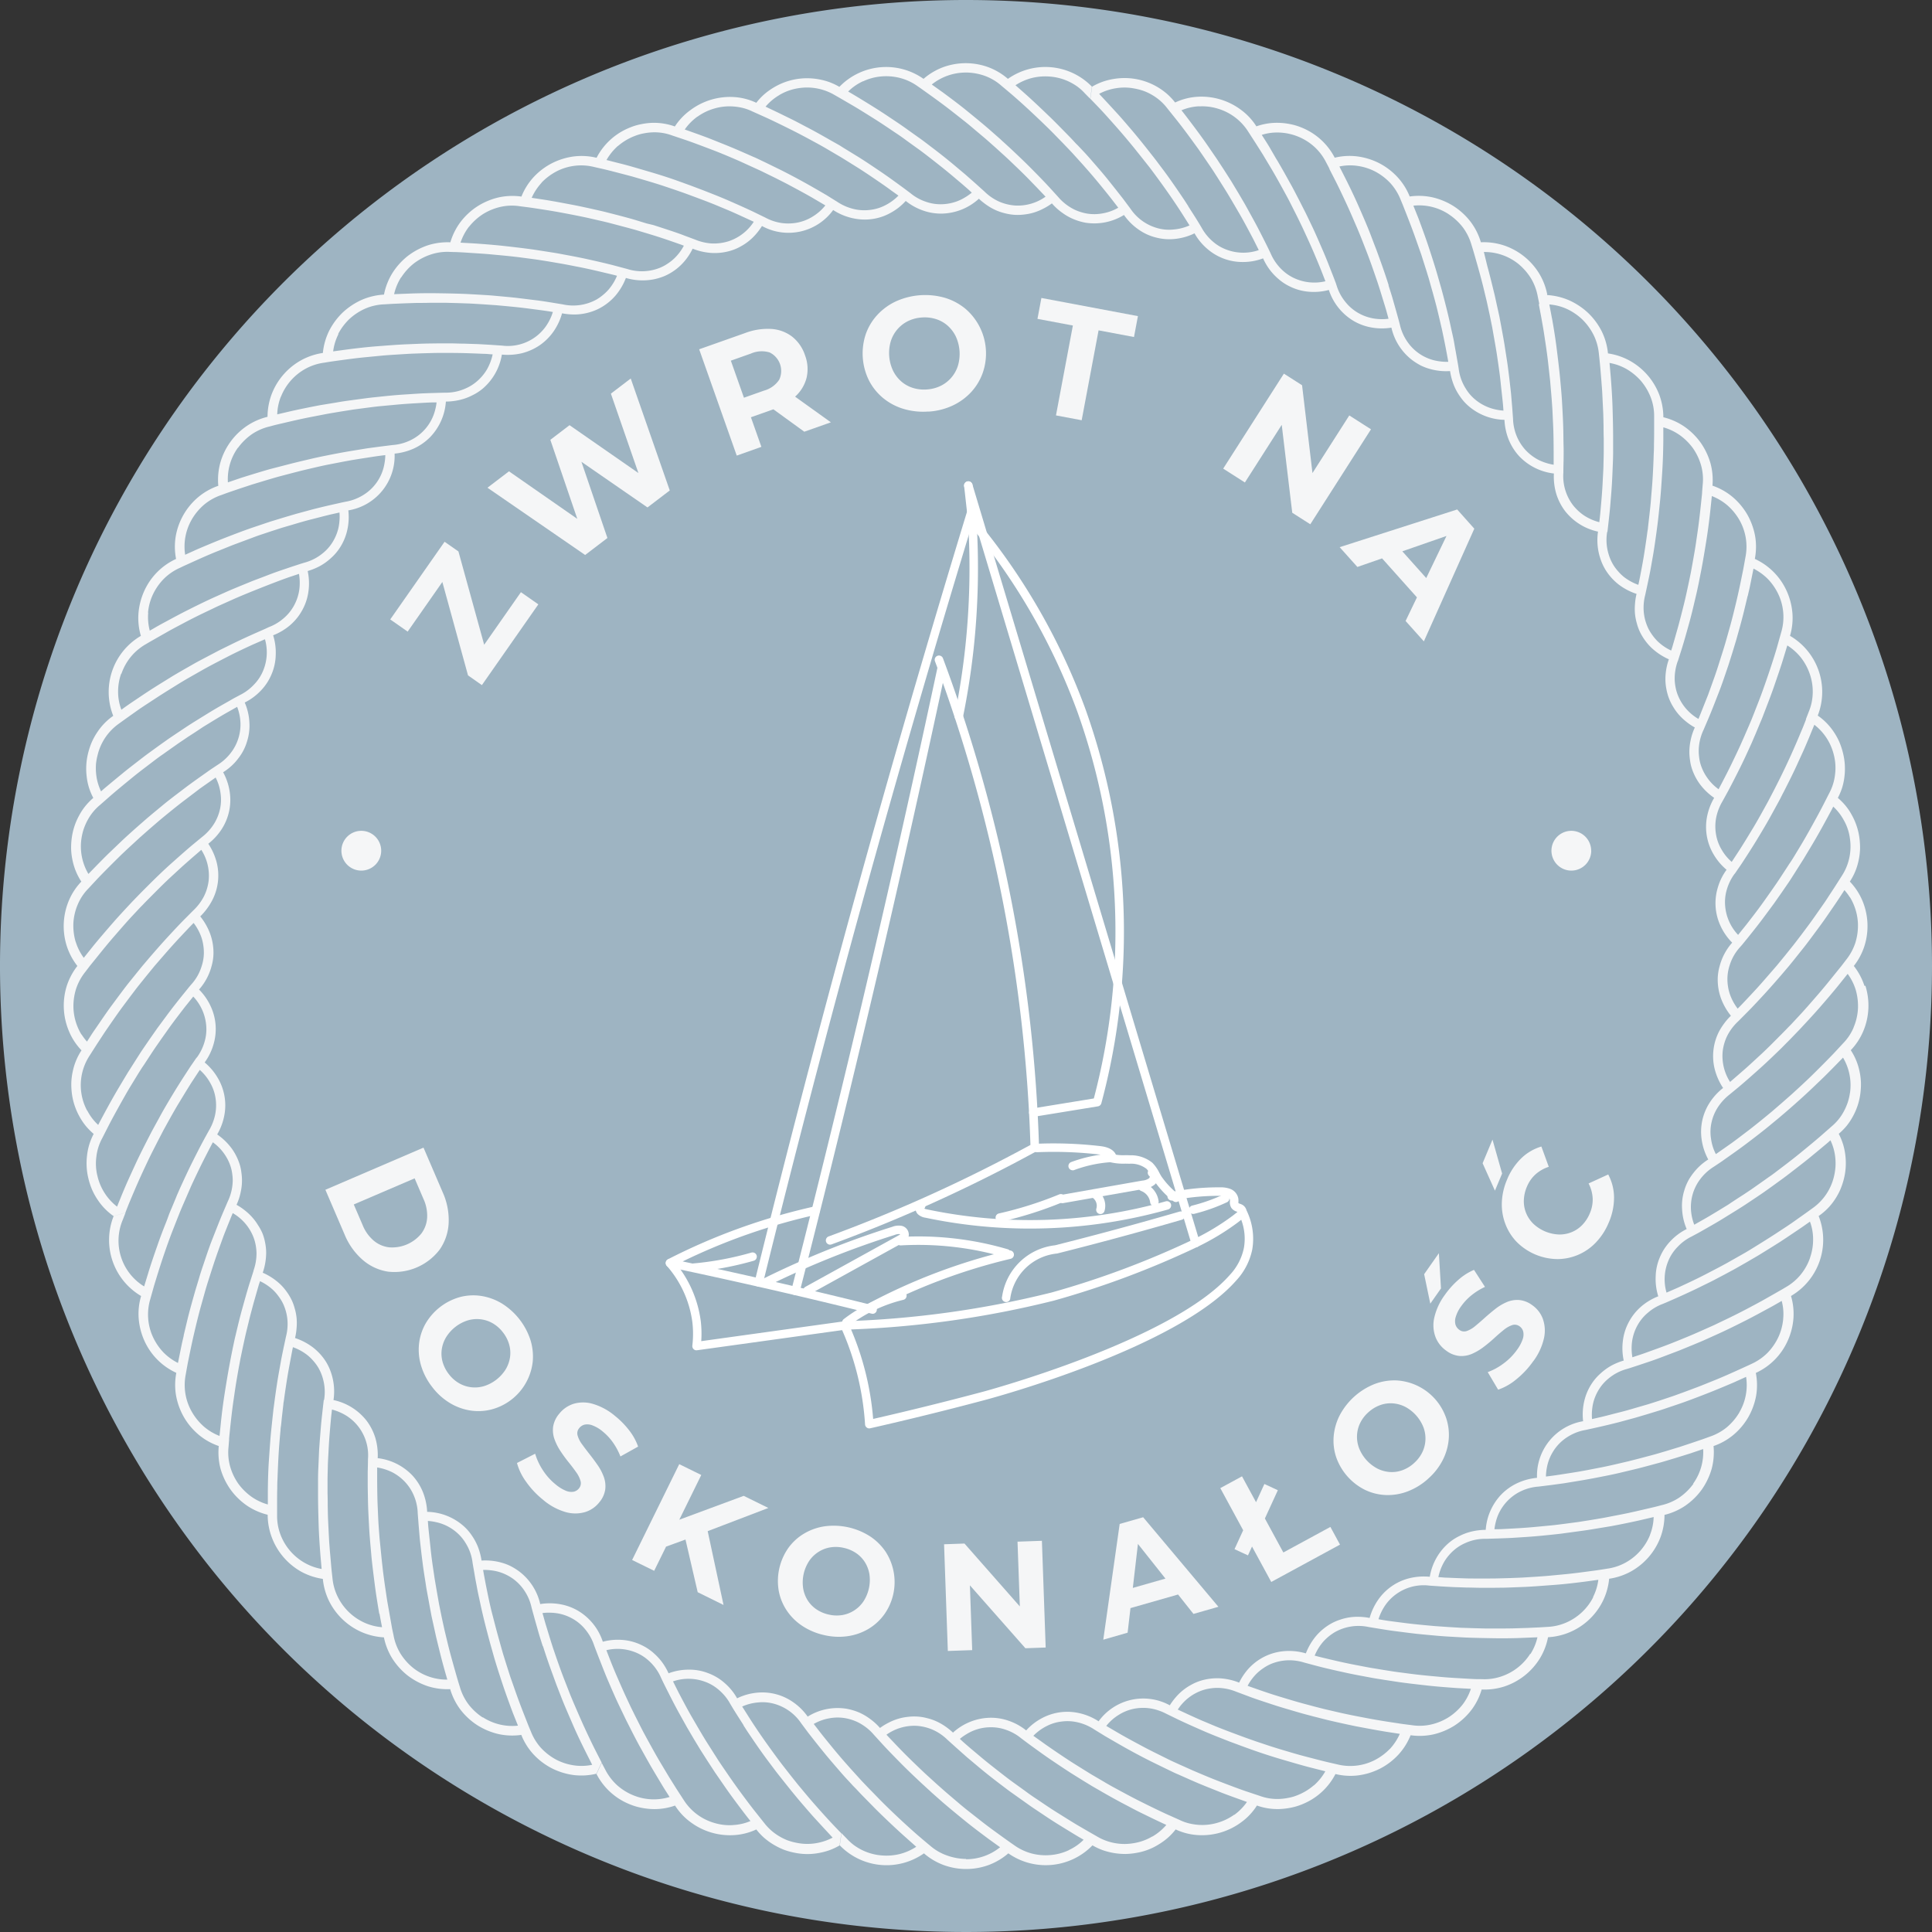
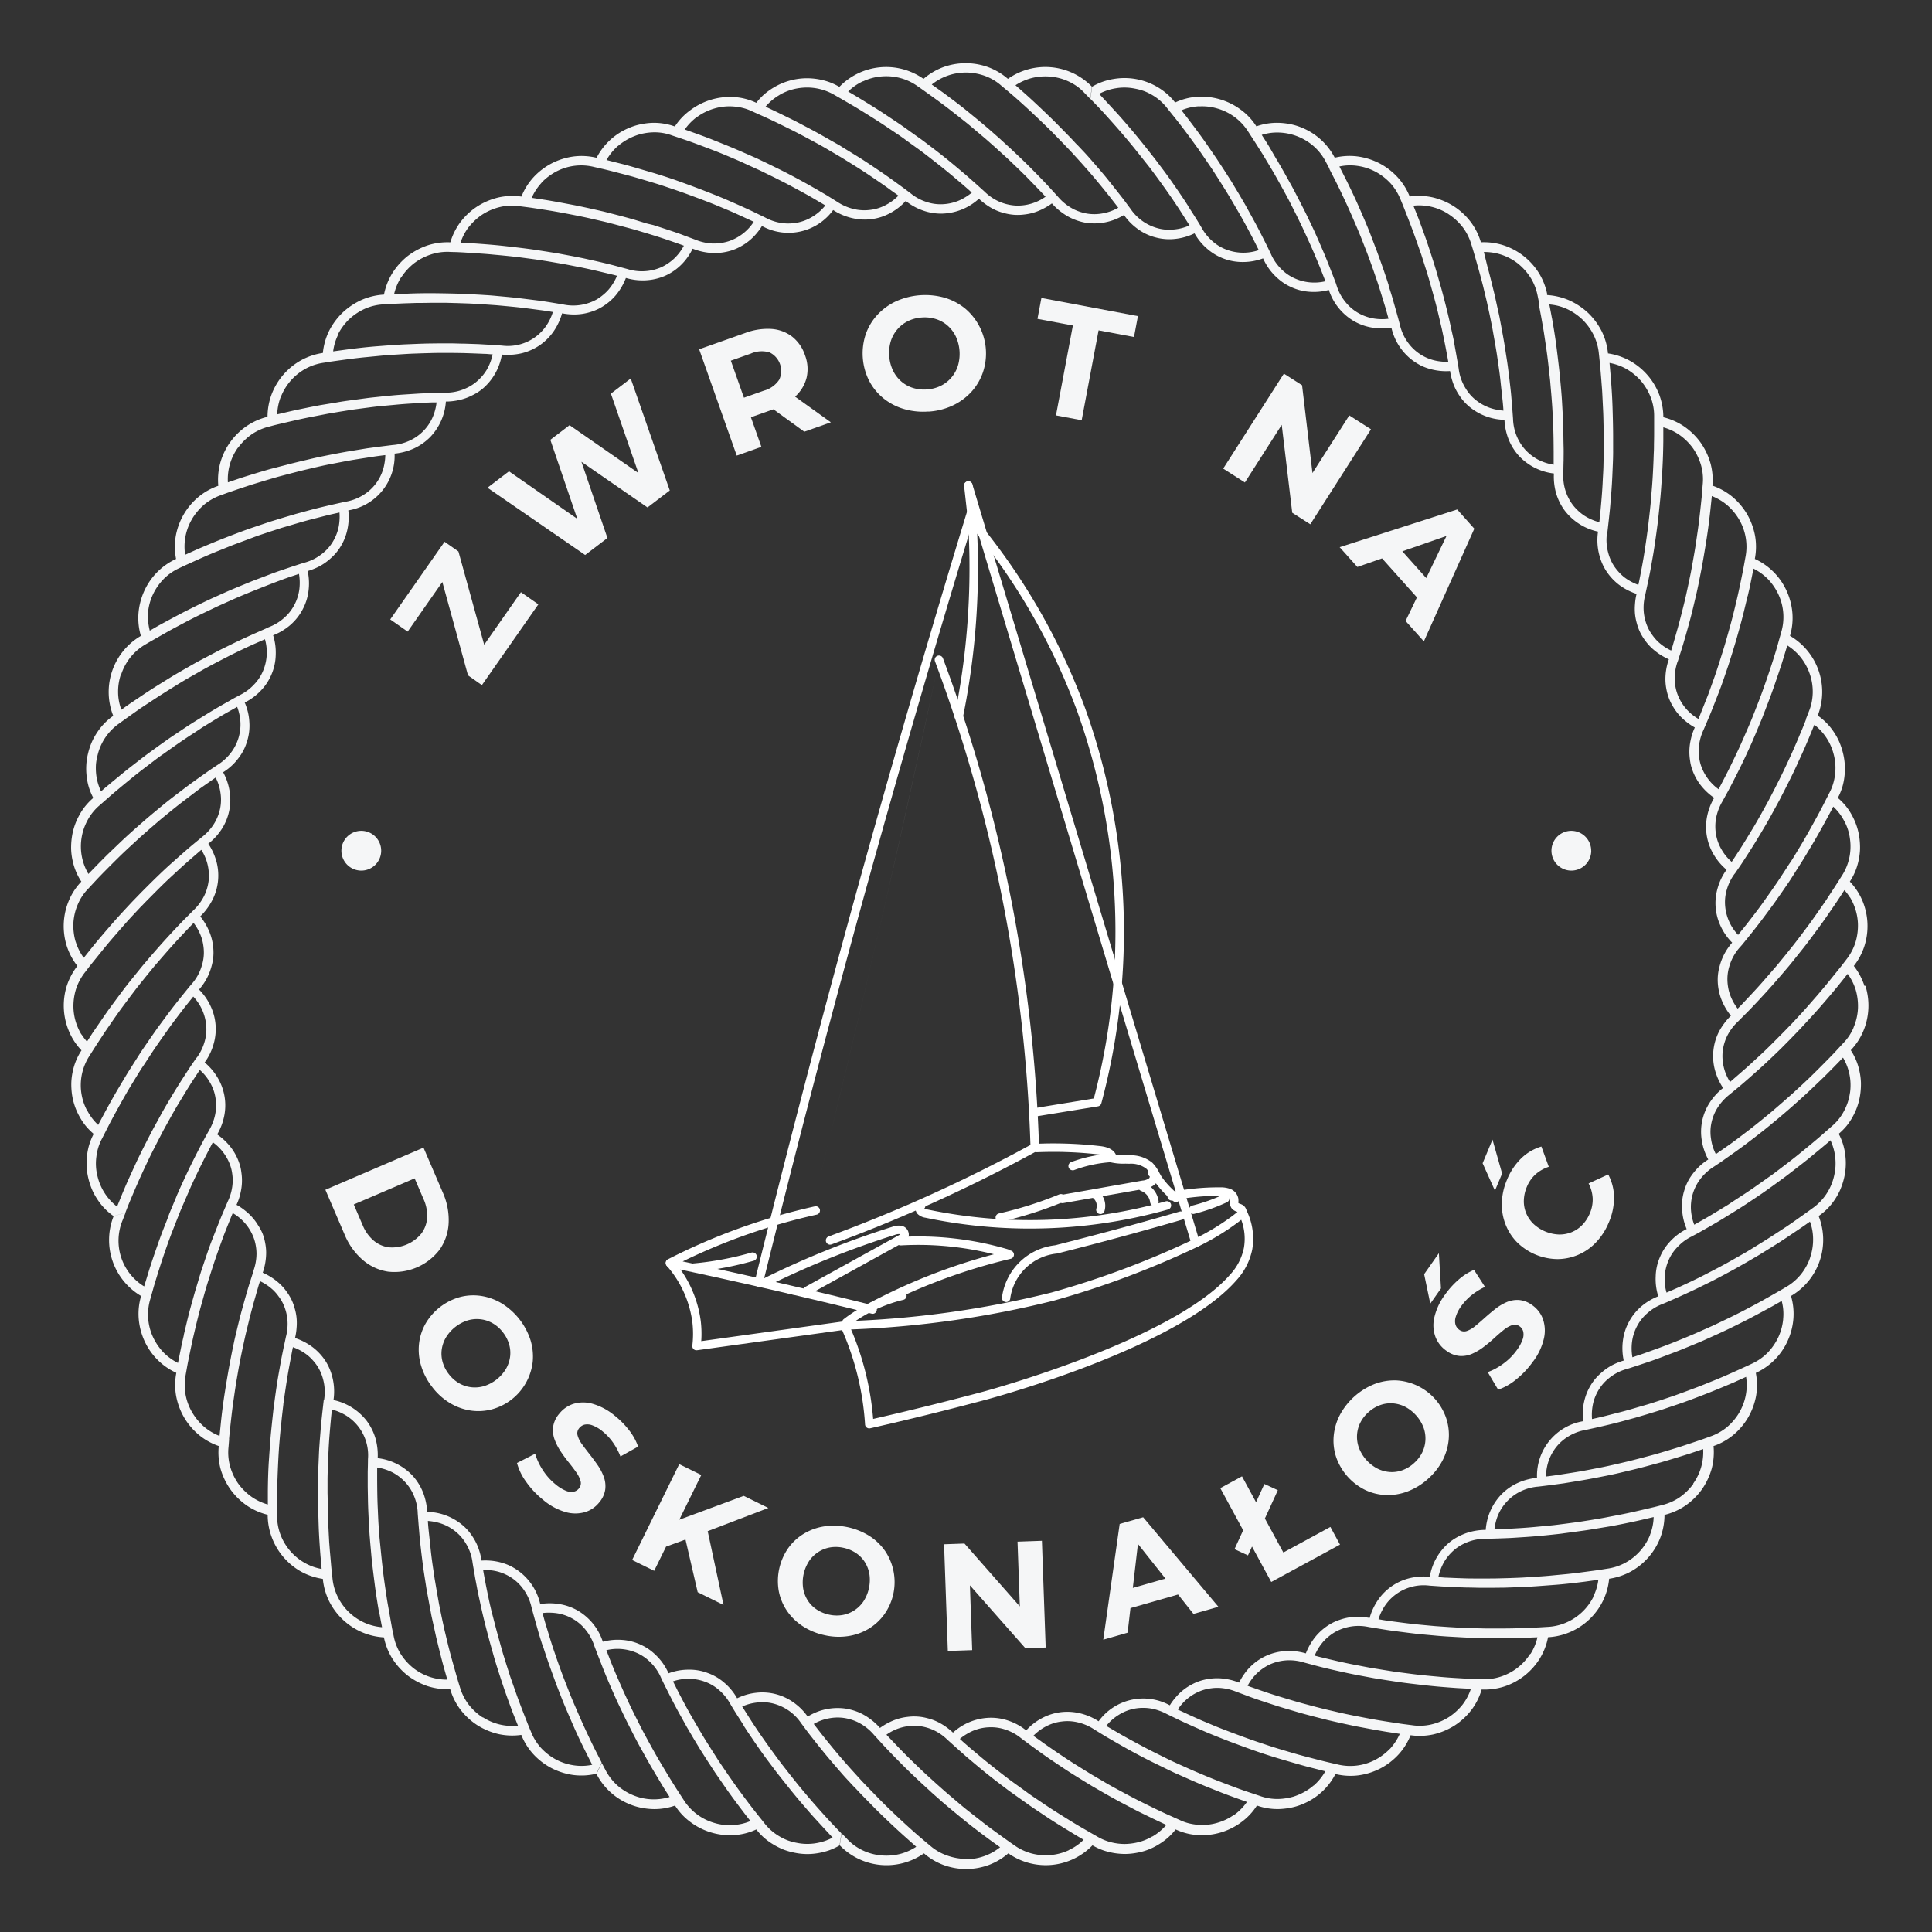
<svg xmlns="http://www.w3.org/2000/svg" id="Group_192" data-name="Group 192" width="169.126" height="169.126" viewBox="0 0 169.126 169.126">
  <rect x="0" y="0" width="169.126" height="169.126" fill="#333333" stroke="none" />
  <defs>
    <clipPath id="clip-path">
      <rect id="Rectangle_154" data-name="Rectangle 154" width="169.126" height="169.126" fill="none" />
    </clipPath>
    <clipPath id="clip-path-2">
      <rect id="Rectangle_155" data-name="Rectangle 155" width="157.97" height="158.102" fill="none" />
    </clipPath>
  </defs>
  <g id="Group_187" data-name="Group 187">
    <g id="Group_186" data-name="Group 186" clip-path="url(#clip-path)">
-       <path id="Path_20384" data-name="Path 20384" d="M169.126,84.563A84.563,84.563,0,1,1,84.563,0a84.563,84.563,0,0,1,84.563,84.563" fill="#9eb4c2" />
      <path id="Path_20385" data-name="Path 20385" d="M192.214,268.253,191,267.4l-2.533-9.218.843.246-3.594,5.141-1.525-1.066,4.757-6.8,1.213.848,2.541,9.207-.843-.246,3.772-5.395,1.525,1.066Z" transform="translate(-150.03 -208.278)" fill="#f5f6f7" />
      <path id="Path_20386" data-name="Path 20386" d="M238.632,194.081l-8.55-5.888,1.883-1.436L239.5,192l-.941.718L235.585,184l1.681-1.282,7.541,5.239-.908.693-3.013-8.693,1.737-1.325,3.417,9.8-1.95,1.487-6.634-4.584.516-.393,2.61,7.653Z" transform="translate(-187.409 -145.498)" fill="#f5f6f7" />
      <path id="Path_20387" data-name="Path 20387" d="M333.289,166.307,330,157l4.027-1.424a5.56,5.56,0,0,1,2.3-.356,3.348,3.348,0,0,1,1.807.67,3.445,3.445,0,0,1,1.131,1.634,3.383,3.383,0,0,1,.14,1.961,3.317,3.317,0,0,1-.989,1.643,5.628,5.628,0,0,1-2.012,1.16l-2.831,1,.623-1.282,1.25,3.535Zm.987-4.057-1.314-.672,2.711-.959a2.335,2.335,0,0,0,1.336-.958,1.8,1.8,0,0,0-.843-2.385,2.363,2.363,0,0,0-1.639.1l-2.711.959.595-1.362Zm4.926,1.966-3.519-2.553,2.3-.813,3.546,2.544Z" transform="translate(-268.795 -126.424)" fill="#f5f6f7" />
      <path id="Path_20388" data-name="Path 20388" d="M412.917,149.446a6,6,0,0,1-2.185-.231,5.118,5.118,0,0,1-1.789-.951,4.884,4.884,0,0,1-1.236-1.54,5.327,5.327,0,0,1-.279-4.05,4.837,4.837,0,0,1,1.021-1.695,5.211,5.211,0,0,1,1.642-1.187,6.24,6.24,0,0,1,4.282-.295,5.16,5.16,0,0,1,1.775.952,5.15,5.15,0,0,1,1.523,5.6,4.881,4.881,0,0,1-1.021,1.7,5.207,5.207,0,0,1-1.628,1.179,5.842,5.842,0,0,1-2.1.526m-.148-1.94a3.218,3.218,0,0,0,1.2-.309,2.922,2.922,0,0,0,.933-.714,2.963,2.963,0,0,0,.585-1.043,3.653,3.653,0,0,0-.176-2.559,3.021,3.021,0,0,0-.715-.954,2.835,2.835,0,0,0-1.022-.579,3.276,3.276,0,0,0-1.239-.141,3.223,3.223,0,0,0-1.2.309,2.929,2.929,0,0,0-.933.714,2.959,2.959,0,0,0-.585,1.043,3.632,3.632,0,0,0,.176,2.552,3,3,0,0,0,.716.961,2.832,2.832,0,0,0,1.022.58,3.269,3.269,0,0,0,1.239.141" transform="translate(-331.639 -113.422)" fill="#f5f6f7" />
      <path id="Path_20389" data-name="Path 20389" d="M491.3,150.917l1.48-7.868-3.1-.583.344-1.829,8.45,1.589-.344,1.829-3.1-.583-1.48,7.868Z" transform="translate(-398.861 -114.553)" fill="#f5f6f7" />
      <path id="Path_20390" data-name="Path 20390" d="M577.334,184.668l5.313-8.314,1.592,1.017,1.08,9.121-.772-.493,3.825-5.986,1.9,1.214-5.313,8.314-1.58-1.009-1.092-9.129.772.493-3.826,5.986Z" transform="translate(-470.256 -143.646)" fill="#f5f6f7" />
      <path id="Path_20391" data-name="Path 20391" d="M632.306,243.779l10.287-3.3,1.5,1.681-4.416,9.865-1.6-1.786,4.09-8.5.6.672-8.909,3.1Zm3.042.23,1.7-.7,3.382,3.783-.879,1.618Z" transform="translate(-515.033 -195.88)" fill="#f5f6f7" />
      <path id="Path_20392" data-name="Path 20392" d="M153.576,545.358l8.589-3.69,1.676,3.9a5.922,5.922,0,0,1,.526,2.7,4.431,4.431,0,0,1-.774,2.309,4.977,4.977,0,0,1-4.533,1.948,4.414,4.414,0,0,1-2.214-1.025,5.924,5.924,0,0,1-1.593-2.237Zm2.486,1.287.78,1.816a3.5,3.5,0,0,0,.966,1.351,2.564,2.564,0,0,0,1.348.584,3.3,3.3,0,0,0,2.828-1.215,2.584,2.584,0,0,0,.5-1.377,3.509,3.509,0,0,0-.315-1.63l-.78-1.816Z" transform="translate(-125.092 -441.206)" fill="#f5f6f7" />
      <path id="Path_20393" data-name="Path 20393" d="M198.835,619.435a5.681,5.681,0,0,1-.974-1.84,4.848,4.848,0,0,1-.2-1.909,4.629,4.629,0,0,1,.557-1.786,5.047,5.047,0,0,1,3.036-2.36,4.583,4.583,0,0,1,1.872-.094,4.941,4.941,0,0,1,1.8.663,5.915,5.915,0,0,1,2.5,3.211,4.883,4.883,0,0,1,.19,1.9,4.879,4.879,0,0,1-3.595,4.156,4.618,4.618,0,0,1-1.872.094,4.939,4.939,0,0,1-1.788-.657,5.539,5.539,0,0,1-1.526-1.376m1.446-1.141a3.049,3.049,0,0,0,.878.781,2.768,2.768,0,0,0,1.055.356,2.8,2.8,0,0,0,1.13-.092,3.46,3.46,0,0,0,1.919-1.491,2.862,2.862,0,0,0,.372-1.067,2.691,2.691,0,0,0-.085-1.11,3.1,3.1,0,0,0-.544-1.048,3.054,3.054,0,0,0-.878-.781,2.777,2.777,0,0,0-1.055-.356,2.805,2.805,0,0,0-1.13.092,3.444,3.444,0,0,0-1.913,1.487,2.835,2.835,0,0,0-.377,1.071,2.684,2.684,0,0,0,.085,1.11,3.1,3.1,0,0,0,.544,1.049" transform="translate(-160.984 -497.997)" fill="#f5f6f7" />
      <path id="Path_20394" data-name="Path 20394" d="M246.287,670.453a7.623,7.623,0,0,1-1.489-1.58,5.023,5.023,0,0,1-.8-1.645l1.592-.811a5.349,5.349,0,0,0,.671,1.437,5.205,5.205,0,0,0,1.126,1.254,3.463,3.463,0,0,0,.887.549,1.212,1.212,0,0,0,.675.087.8.8,0,0,0,.472-.289.7.7,0,0,0,.142-.647,2.406,2.406,0,0,0-.379-.766q-.287-.41-.661-.873t-.71-.971a4.911,4.911,0,0,1-.527-1.039,2.359,2.359,0,0,1-.125-1.093,2.284,2.284,0,0,1,.534-1.147,2.605,2.605,0,0,1,1.253-.869,2.966,2.966,0,0,1,1.681,0,5.358,5.358,0,0,1,1.96,1.067,7.343,7.343,0,0,1,1.225,1.248,5,5,0,0,1,.788,1.428l-1.548.864a5.685,5.685,0,0,0-.674-1.251,4.8,4.8,0,0,0-.887-.943,3.028,3.028,0,0,0-.894-.529,1.215,1.215,0,0,0-.686-.063.885.885,0,0,0-.474.313.692.692,0,0,0-.134.637,2.32,2.32,0,0,0,.383.76q.292.405.661.873t.714.966a4.5,4.5,0,0,1,.536,1.029,2.361,2.361,0,0,1,.125,1.093,2.253,2.253,0,0,1-.526,1.136,2.524,2.524,0,0,1-1.246.85,3.081,3.081,0,0,1-1.686,0,5.322,5.322,0,0,1-1.975-1.07" transform="translate(-198.742 -539.159)" fill="#f5f6f7" />
      <path id="Path_20395" data-name="Path 20395" d="M298.358,699.452l4.124-8.389,1.93.948-4.124,8.389Zm2.68-1.063.994-2.294,6.094-2.257,2.157,1.06-5.534,2.116-1.644.62Zm3.06,3.885-1.187-5.122,1.948-.753,1.5,6.989Z" transform="translate(-243.022 -562.892)" fill="#f5f6f7" />
      <path id="Path_20396" data-name="Path 20396" d="M371.211,729.674a5.682,5.682,0,0,1-1.922-.8,4.842,4.842,0,0,1-1.368-1.346,4.623,4.623,0,0,1-.708-1.732,5.047,5.047,0,0,1,.839-3.753,4.585,4.585,0,0,1,1.384-1.264,4.938,4.938,0,0,1,1.811-.635,5.911,5.911,0,0,1,3.968.887,4.88,4.88,0,0,1,1.355,1.343,4.88,4.88,0,0,1-.126,5.493,4.625,4.625,0,0,1-1.384,1.264,4.942,4.942,0,0,1-1.8.631,5.548,5.548,0,0,1-2.053-.089m.389-1.8a3.048,3.048,0,0,0,1.174.043,2.766,2.766,0,0,0,1.04-.4,2.81,2.81,0,0,0,.813-.79,3.464,3.464,0,0,0,.53-2.372,2.864,2.864,0,0,0-.393-1.059,2.687,2.687,0,0,0-.772-.8,3.106,3.106,0,0,0-1.087-.462,3.048,3.048,0,0,0-1.174-.043,2.764,2.764,0,0,0-1.04.4,2.8,2.8,0,0,0-.813.79,3.442,3.442,0,0,0-.529,2.365,2.842,2.842,0,0,0,.391,1.066,2.685,2.685,0,0,0,.772.8,3.1,3.1,0,0,0,1.087.462" transform="translate(-299.042 -586.534)" fill="#f5f6f7" />
      <path id="Path_20397" data-name="Path 20397" d="M445.9,736.885l-.33-9.341,1.788-.063,5.749,6.532-.867.03L452,727.316l2.135-.075.33,9.342-1.775.063-5.762-6.531.867-.03.237,6.726Z" transform="translate(-362.927 -592.36)" fill="#f5f6f7" />
      <path id="Path_20398" data-name="Path 20398" d="M520.735,726.843l1.436-10.133,2.055-.587,6.588,7.839-2.183.624-5.555-7,.822-.235-1.032,8.878Zm1.452-2.5.1-1.737,4.622-1.321,1.016,1.418Z" transform="translate(-424.155 -583.305)" fill="#f5f6f7" />
      <path id="Path_20399" data-name="Path 20399" d="M580.429,706.059l-4.46-8.215,1.9-1.032,3.619,6.666,4.119-2.237.841,1.549Zm-2.038-2.327-1.178-.545,2.616-5.705,1.178.546Z" transform="translate(-469.145 -567.575)" fill="#f5f6f7" />
      <path id="Path_20400" data-name="Path 20400" d="M637.668,660.174a5.69,5.69,0,0,1-1.774,1.089,4.855,4.855,0,0,1-1.893.32,4.626,4.626,0,0,1-1.818-.442,5.049,5.049,0,0,1-2.549-2.879,4.586,4.586,0,0,1-.213-1.863,4.942,4.942,0,0,1,.547-1.84,5.91,5.91,0,0,1,3.045-2.7,4.887,4.887,0,0,1,1.882-.311,4.88,4.88,0,0,1,4.377,3.322,4.622,4.622,0,0,1,.213,1.863,4.938,4.938,0,0,1-.541,1.826,5.534,5.534,0,0,1-1.276,1.611m-1.232-1.371a3.046,3.046,0,0,0,.723-.926,2.761,2.761,0,0,0,.288-1.075,2.8,2.8,0,0,0-.163-1.122,3.462,3.462,0,0,0-1.611-1.819,2.854,2.854,0,0,0-1.088-.3,2.685,2.685,0,0,0-1.1.155,3.1,3.1,0,0,0-1.011.61,3.047,3.047,0,0,0-.723.925,2.771,2.771,0,0,0-.288,1.075,2.807,2.807,0,0,0,.164,1.122,3.443,3.443,0,0,0,1.606,1.815,2.84,2.84,0,0,0,1.093.307,2.675,2.675,0,0,0,1.1-.155,3.1,3.1,0,0,0,1.012-.61" transform="translate(-512.668 -530.708)" fill="#f5f6f7" />
      <path id="Path_20401" data-name="Path 20401" d="M672.723,595.917l-.538-2.58,1.289-1.837.185,3.083Zm9.011,5.036a7.623,7.623,0,0,1-1.481,1.587,5.025,5.025,0,0,1-1.591.907l-.912-1.537a5.356,5.356,0,0,0,1.391-.761,5.215,5.215,0,0,0,1.179-1.2,3.462,3.462,0,0,0,.491-.92,1.211,1.211,0,0,0,.044-.679.8.8,0,0,0-.319-.452.705.705,0,0,0-.655-.1,2.422,2.422,0,0,0-.74.427q-.391.313-.828.715t-.925.77a4.874,4.874,0,0,1-1,.593,2.361,2.361,0,0,1-1.083.195,2.281,2.281,0,0,1-1.178-.46,2.607,2.607,0,0,1-.948-1.2,2.965,2.965,0,0,1-.111-1.677,5.35,5.35,0,0,1,.939-2.024,7.326,7.326,0,0,1,1.167-1.3,5,5,0,0,1,1.375-.878l.961,1.49a5.691,5.691,0,0,0-1.205.753,4.825,4.825,0,0,0-.884.946,3.03,3.03,0,0,0-.47.926,1.214,1.214,0,0,0-.019.689.887.887,0,0,0,.343.453.692.692,0,0,0,.645.093,2.322,2.322,0,0,0,.735-.431q.385-.317.828-.715t.919-.774a4.52,4.52,0,0,1,.992-.6,2.364,2.364,0,0,1,1.083-.194,2.255,2.255,0,0,1,1.167.452,2.526,2.526,0,0,1,.927,1.189,3.078,3.078,0,0,1,.108,1.683,5.318,5.318,0,0,1-.942,2.039" transform="translate(-547.516 -481.795)" fill="#f5f6f7" />
      <path id="Path_20402" data-name="Path 20402" d="M700.856,542.331l-1.079-2.4.865-2.07.842,2.971Zm9.964,2.789a5.6,5.6,0,0,1-1.1,1.718,4.667,4.667,0,0,1-3.377,1.483,5.114,5.114,0,0,1-3.573-1.493,4.625,4.625,0,0,1-1-1.578,4.812,4.812,0,0,1-.31-1.873,5.576,5.576,0,0,1,.451-2,5.519,5.519,0,0,1,1.235-1.865,4.273,4.273,0,0,1,1.776-1.045l.647,1.776a3.248,3.248,0,0,0-1.17.669,3,3,0,0,0-.747,1.078,3.281,3.281,0,0,0-.266,1.191,2.727,2.727,0,0,0,.2,1.112,2.815,2.815,0,0,0,.635.938,3.463,3.463,0,0,0,2.242.937,2.8,2.8,0,0,0,1.114-.207,2.72,2.72,0,0,0,.932-.638,3.282,3.282,0,0,0,.661-1.027,3,3,0,0,0,.242-1.288,3.181,3.181,0,0,0-.358-1.308l1.718-.787a4.344,4.344,0,0,1,.51,2,5.492,5.492,0,0,1-.458,2.2" transform="translate(-569.99 -438.101)" fill="#f5f6f7" />
    </g>
  </g>
  <g id="Group_189" data-name="Group 189" transform="translate(5.578 5.512)">
    <g id="Group_188" data-name="Group 188" clip-path="url(#clip-path-2)">
      <path id="Path_20403" data-name="Path 20403" d="M186.769,114.186a4.4,4.4,0,0,1-.933,1.4l-.8.863c-.489.512-1.155,1.181-1.812,1.83s-1.349,1.274-1.856,1.74l-.861.757-.881.761c-.544.453-1.255,1.037-1.98,1.6l-1.071.813-.492.364-.453.318-.925.648a4.159,4.159,0,0,1-.425-1.359,3.777,3.777,0,0,1,.04-1.389,4.06,4.06,0,0,1,.562-1.359,4.6,4.6,0,0,1,1.029-1.115l.849-.7c.505-.425,1.168-1.011,1.84-1.615s1.311-1.228,1.8-1.7l.8-.807.82-.849c.478-.514,1.133-1.209,1.76-1.926s1.255-1.455,1.706-2.017l.757-.945a4.7,4.7,0,0,1,.711,1.416,5.11,5.11,0,0,1,.192,1.6,4.806,4.806,0,0,1-.385,1.672m-.318,5.734a4.631,4.631,0,0,1-.2.849,4.991,4.991,0,0,1-.344.784,4.414,4.414,0,0,1-1.062,1.3l-.888.781c-.531.464-1.259,1.062-1.978,1.647-.358.294-.729.578-1.071.843l-.941.714c-.272.212-.507.374-.68.491l-.258.184-.931.657c-.226.162-.464.319-.643.438l-.3.2-.68.44c-.2.132-.433.284-.68.453l-.8.489c-.544.331-1.079.653-1.493.883l-.68.385a4.386,4.386,0,0,1-.292-1.389,4.06,4.06,0,0,1,.68-2.41,4.43,4.43,0,0,1,1.339-1.287l.252-.168c.158-.106.4-.26.661-.453.537-.378,1.274-.891,1.985-1.43s1.436-1.1,1.953-1.527l.877-.725.247-.212c.16-.132.38-.324.646-.555.531-.464,1.249-1.1,1.934-1.753l1.019-.974c.324-.319.616-.616.873-.875l.849-.87a4.729,4.729,0,0,1,.609,3.1m-1.274,6.506a5.073,5.073,0,0,1-.129.807,4.714,4.714,0,0,1-1.871,2.768l-.553.4-.875.62-.425.3-.48.324-1.039.68c-.349.226-.709.453-1.047.664l-.906.562c-.267.162-.489.3-.648.388l-.249.142-1.017.576c-.6.344-1.437.775-2.245,1.193s-1.647.8-2.266,1.089l-1.035.453a4.182,4.182,0,0,1,.152-2.766,3.816,3.816,0,0,1,.813-1.233,4.242,4.242,0,0,1,1.221-.907l.247-.132c.158-.084.381-.2.644-.354.525-.3,1.245-.7,1.942-1.133s1.413-.865,1.928-1.209l.867-.578.489-.33s.1-.066.266-.184l.693-.494.983-.714c.358-.265.731-.555,1.109-.849s.763-.589,1.109-.872l.956-.788.68-.569c.16-.138.249-.226.249-.226a4.57,4.57,0,0,1,.425,1.527,5.052,5.052,0,0,1,.016.807m-2.222,7.952a4.831,4.831,0,0,1-.841,1.5,4.7,4.7,0,0,1-1.291,1.079l-.281.168-.743.425-1.047.593c-.385.212-.8.433-1.211.65-.818.435-1.652.843-2.266,1.133l-.743.356-.288.129-1.069.476c-.637.283-1.5.637-2.35.974s-1.717.637-2.352.869c-.319.114-.591.2-.779.262l-.294.1a4.542,4.542,0,0,1-.023-1.423,4.08,4.08,0,0,1,.438-1.319,3.868,3.868,0,0,1,.929-1.149,4.222,4.222,0,0,1,1.3-.777l.281-.116.729-.319c.605-.267,1.423-.637,2.22-1.027.4-.2.809-.394,1.187-.587l1.023-.539.727-.392.276-.152,1.017-.58c.3-.18.666-.385,1.047-.616l1.187-.736.605-.382.578-.381,1.027-.691c.3-.2.553-.378.723-.5l.272-.192a4.412,4.412,0,0,1,.276,1.561,4.709,4.709,0,0,1-.265,1.586m-2.354,5.39a4.81,4.81,0,0,1-.416,1.563,5.032,5.032,0,0,1-.979,1.411,4.762,4.762,0,0,1-1.389.949l-.294.138-.781.356c-.646.292-1.5.68-2.366,1.022-.433.174-.859.351-1.265.505l-1.107.414-.779.284c-.186.068-.3.106-.3.106l-1.083.362-.743.24-.338.106L168,147.4c-.464.134-1.062.318-1.687.473s-1.225.319-1.681.425l-.768.174a4.641,4.641,0,0,1,.106-1.418,4.1,4.1,0,0,1,.562-1.274,3.8,3.8,0,0,1,.768-.849,4.221,4.221,0,0,1,1.635-.849l.29-.09.757-.247,1.079-.362c.394-.136.809-.292,1.231-.453s.849-.318,1.237-.471l1.071-.438.763-.318.288-.124,1.069-.482c.653-.29,1.5-.7,2.354-1.133.433-.212.849-.437,1.249-.648l1.089-.589c.324-.172.58-.326.766-.43l.29-.168a4.362,4.362,0,0,1,.129,1.586m-3.833,8.175a5.083,5.083,0,0,1-1.109,1.309,4.756,4.756,0,0,1-1.475.811l-.318.116-.318.114-1.017.345-1.035.342-1.193.362c-.408.12-.8.24-1.187.342l-1.04.276-.731.188-.276.07-1.133.265c-.344.078-.734.166-1.163.254l-1.333.258-.68.124-.655.106-1.149.179c-.333.052-.616.088-.813.114l-.308.038a4.328,4.328,0,0,1,.07-.716,4.142,4.142,0,0,1,.174-.68,4.209,4.209,0,0,1,.68-1.215,4.039,4.039,0,0,1,1.133-.956,4.248,4.248,0,0,1,1.429-.514l.27-.06.716-.158c.594-.134,1.393-.318,2.184-.531l1.168-.319,1.017-.3,1-.306s.142-.042.283-.088l.278-.093,1.113-.376c.68-.226,1.551-.558,2.452-.907s1.774-.72,2.449-1.006l1.105-.5a4.719,4.719,0,0,1-.587,3.1m-4.028,6.264a5.122,5.122,0,0,1-1.231,1.2,4.685,4.685,0,0,1-1.545.666l-.319.084c-.2.052-.487.122-.831.2-.693.161-1.586.378-2.518.555l-1.335.258c-.425.078-.829.142-1.168.2l-1.133.178-1.163.154c-.346.042-.743.1-1.178.142l-1.359.129c-.907.088-1.83.136-2.506.172-.338.02-.621.03-.818.036h-.31a4.532,4.532,0,0,1,.136-.707,4.044,4.044,0,0,1,.24-.668,4.126,4.126,0,0,1,.793-1.133,4.062,4.062,0,0,1,1.213-.849,4.282,4.282,0,0,1,1.473-.376l1.089-.134,1.133-.154,1.291-.212c.888-.143,1.767-.319,2.442-.453s1.113-.24,1.113-.24l1.133-.27.56-.136.616-.161,1.359-.367c.907-.263,1.835-.551,2.533-.771l1.147-.388a4.737,4.737,0,0,1-.877,3.031m-3.765,4.466a4.8,4.8,0,0,1-2.177,2.458,4.61,4.61,0,0,1-1.6.519l-.319.052c-.2.034-.5.078-.849.125-.707.092-1.625.226-2.558.312l-1.359.129c-.433.038-.836.064-1.181.088l-1.133.07-.358.016-.784.03-1.133.03s-1.293.018-2.558,0c-.637-.02-1.267-.042-1.735-.066-.226,0-.433-.024-.569-.034l-.226-.016a4.559,4.559,0,0,1,.505-1.33,4.192,4.192,0,0,1,.9-1.062,3.875,3.875,0,0,1,.979-.6,4.169,4.169,0,0,1,1.812-.36l1.1-.034c.33-.012.721-.024,1.133-.046l1.3-.084c.906-.06,1.79-.154,2.472-.226.34-.036.623-.068.82-.1l.31-.041,1.163-.158c.353-.048.761-.106,1.2-.184l1.38-.226c.938-.174,1.88-.369,2.592-.531l1.181-.276a4.526,4.526,0,0,1-.318,1.551m-4.97,5.46a4.788,4.788,0,0,1-2.4,2.24,4.623,4.623,0,0,1-1.643.367l-.679.042-1.074.048-1.091.034c-.4.012-.825.012-1.249.016h-1.229l-1.079-.028-1.037-.034s-.116,0-.318-.016l-.849-.05-1.185-.082c-.435-.038-.907-.082-1.359-.126-.906-.086-1.812-.212-2.492-.3s-1.115-.178-1.115-.178a4.562,4.562,0,0,1,.627-1.274,4.1,4.1,0,0,1,3.851-1.665l1.005.068,1.047.058,1.2.041c.408,0,.827.02,1.211.022h1.062l1.047-.012.587-.02,1.173-.046c.711-.03,1.645-.106,2.605-.177s1.911-.19,2.63-.28l1.2-.166a4.613,4.613,0,0,1-.467,1.515m-5.5,4.97a4.8,4.8,0,0,1-2.6,2,4.566,4.566,0,0,1-1.672.212h-.324c-.2,0-.5-.016-.849-.036l-1.2-.07c-.438-.028-.906-.06-1.359-.106-.929-.082-1.842-.172-2.528-.265l-1.133-.148-.318-.046-.838-.132-1.168-.192c-.425-.076-.883-.168-1.333-.254-.907-.172-1.792-.38-2.452-.537-.331-.08-.6-.142-.793-.192l-.3-.08a4.474,4.474,0,0,1,.743-1.211,4.325,4.325,0,0,1,1.079-.875,4.217,4.217,0,0,1,2.918-.417l1.085.177c.326.052.713.116,1.133.17l1.3.166.668.08.646.064,1.155.106c.342.03.625.048.823.062l.312.018,1.173.066c.707.036,1.647.054,2.61.07s1.919,0,2.644-.034l1.213-.048a4.645,4.645,0,0,1-.609,1.463m-5.946,4.432a5.1,5.1,0,0,1-1.193,1.089,4.972,4.972,0,0,1-1.586.657,4.526,4.526,0,0,1-1.681.05l-.324-.041c-.206-.028-.5-.06-.849-.118-.705-.106-1.627-.244-2.548-.417s-1.812-.346-2.492-.5l-1.115-.258-.346-.082-.761-.194-1.095-.292-.212-.059c-.134-.036-.328-.092-.56-.16-.453-.136-1.073-.318-1.676-.507s-1.205-.4-1.647-.555l-.531-.186-.2-.074a4.392,4.392,0,0,1,.857-1.133,4.287,4.287,0,0,1,.548-.43,3.786,3.786,0,0,1,.609-.338,4.241,4.241,0,0,1,1.1-.3,4.329,4.329,0,0,1,1.842.166l1.062.284c.648.174,1.5.369,2.384.562.44.1.877.186,1.291.266l1.133.212c.338.064.616.106.811.136l.308.05,1.162.177c.7.106,1.636.212,2.592.319s1.911.174,2.634.226l1.213.066a4.69,4.69,0,0,1-.743,1.4m-6.343,3.851a5.1,5.1,0,0,1-1.293.969,4.708,4.708,0,0,1-3.321.394l-.661-.152s-.417-.095-1.043-.256l-1.062-.276-.591-.158-.612-.177c-.815-.24-1.611-.476-2.208-.68l-.987-.33-.3-.106c-.19-.066-.469-.164-.8-.286-.659-.246-1.52-.56-2.374-.906l-1.237-.519c-.392-.17-.757-.338-1.062-.476l-1.022-.474a4.167,4.167,0,0,1,2.188-1.7,3.931,3.931,0,0,1,.725-.161,3.818,3.818,0,0,1,.743-.034,4.567,4.567,0,0,1,1.479.338l.949.354c.576.226,1.341.473,2.123.731l.587.19.569.172,1.019.3c.6.178,1.006.28,1.006.28l.568.15,1.133.288c.68.161,1.611.37,2.548.562l1.38.258c.453.082.863.154,1.219.212l1.2.184a4.83,4.83,0,0,1-.872,1.325m-6.66,3.185a4.938,4.938,0,0,1-1.38.841q-.2.084-.41.15c-.14.038-.279.074-.425.1a4.936,4.936,0,0,1-.849.1,4.451,4.451,0,0,1-1.661-.27l-1.119-.374c-.68-.226-1.552-.562-2.418-.893s-1.719-.7-2.352-.969l-1.047-.469-.294-.132c-.186-.088-.453-.2-.766-.358l-1.069-.531c-.387-.192-.8-.4-1.2-.616-.816-.435-1.609-.863-2.2-1.212l-.974-.571a4.169,4.169,0,0,1,1.062-.949,3.988,3.988,0,0,1,1.283-.537,4.181,4.181,0,0,1,1.475-.052,4.106,4.106,0,0,1,.734.178,4.4,4.4,0,0,1,.707.3l.993.483c.6.288,1.4.646,2.23,1.008s1.661.68,2.3.931l1.062.394s.44.164,1.109.4,1.569.531,2.492.8,1.849.544,2.548.716l1.181.3a4.807,4.807,0,0,1-1,1.235m-6.971,2.56a4.776,4.776,0,0,1-1.455.707,4.667,4.667,0,0,1-1.708.184,5.042,5.042,0,0,1-.833-.136,4.2,4.2,0,0,1-.793-.292l-1.079-.482c-.637-.288-1.493-.707-2.32-1.119s-1.647-.863-2.248-1.187-1-.569-1-.569l-.981-.574c-.242-.142-.485-.3-.666-.408l-.3-.188-.68-.425c-.4-.252-.938-.609-1.465-.967s-1.039-.711-1.423-.993l-.637-.453a4.342,4.342,0,0,1,1.145-.841,3.82,3.82,0,0,1,1.33-.408,3.893,3.893,0,0,1,1.143.018,4.446,4.446,0,0,1,1.718.679l.94.578c.569.331,1.337.781,2.124,1.215s1.586.849,2.2,1.147l1.025.5.292.14c.184.088.453.227.775.358l1.105.491.637.276.655.27,1.309.523c.425.168.815.308,1.155.433l1.145.412a4.792,4.792,0,0,1-1.111,1.133m-7.18,1.89a4.573,4.573,0,0,1-1.515.566,5.252,5.252,0,0,1-.863.09,4.721,4.721,0,0,1-.849-.07,4.609,4.609,0,0,1-1.586-.578l-.591-.338-.927-.537c-.551-.318-1.28-.781-1.992-1.225s-1.411-.931-1.928-1.274-.849-.6-.849-.6l-.945-.68c-.562-.4-1.3-.981-2.017-1.547-.36-.281-.714-.573-1.043-.849l-.89-.749c-.258-.226-.471-.408-.619-.542l-.226-.212a4.383,4.383,0,0,1,.587-.415,3.991,3.991,0,0,1,2-.6,3.878,3.878,0,0,1,1.461.226,4.247,4.247,0,0,1,1.325.743l.226.17c.143.106.344.258.589.437.49.353,1.153.843,1.831,1.3s1.373.925,1.9,1.253l.883.55.505.308.276.168.736.425c.609.351,1.441.825,2.286,1.259.425.226.849.453,1.255.65l1.107.539.8.378.306.142a4.7,4.7,0,0,1-1.217,1.015m-7.326,1.2a4.661,4.661,0,0,1-1.561.419,4.823,4.823,0,0,1-1.711-.142,4.737,4.737,0,0,1-1.516-.727l-.267-.184-.7-.5c-.575-.416-1.332-.956-2.066-1.541l-1.069-.838c-.338-.27-.648-.531-.906-.752l-.873-.743-.242-.212-.637-.564-.879-.8c-.318-.29-.655-.616-.985-.933s-.657-.637-.956-.938-.576-.591-.813-.839l-.564-.593-.212-.226a4.193,4.193,0,0,1,2.666-.775,4.269,4.269,0,0,1,1.434.362,4.375,4.375,0,0,1,1.249.865l.818.736.849.755,1,.841c.691.58,1.4,1.133,1.942,1.543l.659.5.252.184.956.68c.288.2.627.453.992.7l1.159.775c.8.537,1.617,1.026,2.24,1.409.31.19.573.349.757.453l.288.168a4.47,4.47,0,0,1-1.3.906m-8.989.773a5.087,5.087,0,0,1-1.688-.308,4.513,4.513,0,0,1-1.447-.841s-.365-.3-.907-.763-1.235-1.089-1.911-1.724-1.339-1.28-1.812-1.774l-.8-.82-.247-.258c-.148-.156-.344-.356-.531-.568l-.763-.841-.531-.6c-.318-.362-.731-.849-1.133-1.341s-.8-.981-1.089-1.359l-.478-.619a4.164,4.164,0,0,1,1.335-.489,3.944,3.944,0,0,1,1.389-.023,4.324,4.324,0,0,1,1.093.34,4.459,4.459,0,0,1,1.461,1.133l.743.815c.453.494,1.062,1.119,1.7,1.763s1.289,1.249,1.788,1.718c.252.226.453.419.609.555l.226.212.881.779c.537.465,1.259,1.062,2.007,1.67s1.511,1.173,2.1,1.613l.981.707a4.725,4.725,0,0,1-2.973,1.049M95.208,174.525a5.053,5.053,0,0,0-1.241-1.245,4.694,4.694,0,0,0-3.249-.849,4.98,4.98,0,0,0-1.692.487,5,5,0,0,0-1.115-1.359,4.537,4.537,0,0,0-1.473-.863,4.466,4.466,0,0,0-1.681-.286,4.965,4.965,0,0,0-1.731.318,5.439,5.439,0,0,0-.609-1.029,5.353,5.353,0,0,0-.8-.829,4.371,4.371,0,0,0-.947-.607,4.61,4.61,0,0,0-1.649-.453,5.1,5.1,0,0,0-1.751.154,4.949,4.949,0,0,0-2.116-2.68,4.688,4.688,0,0,0-1.6-.6,5.2,5.2,0,0,0-1.763-.016,4.955,4.955,0,0,0-1.853-2.867,5.3,5.3,0,0,0-.732-.453,4.517,4.517,0,0,0-.8-.306,5.233,5.233,0,0,0-1.751-.182,5.67,5.67,0,0,0-.3-1.155,4.779,4.779,0,0,0-.541-1.023,4.305,4.305,0,0,0-.736-.849,4.966,4.966,0,0,0-3.185-1.239,5.369,5.369,0,0,0-.369-1.722,4.842,4.842,0,0,0-.906-1.445,4.991,4.991,0,0,0-3.054-1.533,5.4,5.4,0,0,0-.2-1.749,4.853,4.853,0,0,0-.77-1.525,4.991,4.991,0,0,0-2.9-1.812,5.106,5.106,0,0,0-.19-2.324,4.606,4.606,0,0,0-.467-1.026,4.855,4.855,0,0,0-1.151-1.265,5.336,5.336,0,0,0-1.559-.815,5.3,5.3,0,0,0,.136-.881,4.82,4.82,0,0,0,0-.875,4.51,4.51,0,0,0-.166-.841,4.236,4.236,0,0,0-.3-.8,4.956,4.956,0,0,0-.453-.727,4.347,4.347,0,0,0-.569-.637,5.389,5.389,0,0,0-1.475-.956,5.521,5.521,0,0,0,.3-1.733,4.47,4.47,0,0,0-.082-.849,4.549,4.549,0,0,0-.227-.827,4.25,4.25,0,0,0-.406-.757,4.426,4.426,0,0,0-.5-.679,4.775,4.775,0,0,0-.637-.6,5.011,5.011,0,0,0-.743-.5,4.919,4.919,0,0,0,.369-1.133,4.607,4.607,0,0,0,.106-1.151,4.792,4.792,0,0,0-.052-.562,3.978,3.978,0,0,0-.106-.555,4.883,4.883,0,0,0-.743-1.536,5.347,5.347,0,0,0-1.267-1.223,5.2,5.2,0,0,0,.621-1.647,4.662,4.662,0,0,0,.018-1.706,4.737,4.737,0,0,0-.591-1.6,5.152,5.152,0,0,0-1.144-1.35,4.985,4.985,0,0,0,.775-1.586,4.7,4.7,0,0,0-.258-3.351,5.079,5.079,0,0,0-1.009-1.445,5,5,0,0,0,1.1-2.062,4.327,4.327,0,0,0,.164-1.119A4.848,4.848,0,0,0,42.9,106a5.436,5.436,0,0,0-.87-1.531,5.169,5.169,0,0,0,.591-.68,5.407,5.407,0,0,0,.464-.743,4.7,4.7,0,0,0,.374-3.337,5.329,5.329,0,0,0-.725-1.6,5.207,5.207,0,0,0,1.187-1.3,4.715,4.715,0,0,0,.68-3.292,5.137,5.137,0,0,0-.568-1.667,4.983,4.983,0,0,0,.929-.749,4.484,4.484,0,0,0,.378-.44,4.592,4.592,0,0,0,.33-.474,4.3,4.3,0,0,0,.453-1.027,4.5,4.5,0,0,0,.206-1.7,4.959,4.959,0,0,0-.406-1.713A5.042,5.042,0,0,0,47.337,84.7a4.607,4.607,0,0,0,.935-1.427,4.552,4.552,0,0,0,.364-1.667,5.031,5.031,0,0,0-.226-1.745,5.173,5.173,0,0,0,1.509-.906,4.724,4.724,0,0,0,1.062-1.335,4.631,4.631,0,0,0,.523-1.625,5.111,5.111,0,0,0-.07-1.758,5.656,5.656,0,0,0,1.1-.453,4.925,4.925,0,0,0,.935-.68,4.326,4.326,0,0,0,.743-.849,4.692,4.692,0,0,0,.68-1.57,5.162,5.162,0,0,0,.1-1.758,4.837,4.837,0,0,0,4.051-4.97,5.326,5.326,0,0,0,1.7-.453,4.876,4.876,0,0,0,1.4-.979A4.969,4.969,0,0,0,63.532,59.4a4.857,4.857,0,0,0,.6-.036,5.22,5.22,0,0,0,.584-.1,4.6,4.6,0,0,0,1.087-.39,4.455,4.455,0,0,0,.956-.607,4.982,4.982,0,0,0,1.674-2.979,5.432,5.432,0,0,0,1.758-.12,4.928,4.928,0,0,0,1.559-.7,4.833,4.833,0,0,0,1.21-1.207,5.353,5.353,0,0,0,.743-1.586,5.478,5.478,0,0,0,.889.1,4.792,4.792,0,0,0,.872-.048,4.726,4.726,0,0,0,.831-.2,4.284,4.284,0,0,0,.786-.344A4.843,4.843,0,0,0,78.4,50.1a5.349,5.349,0,0,0,.891-1.52,5.138,5.138,0,0,0,2.328.14A4.888,4.888,0,0,0,82.7,48.4a4.8,4.8,0,0,0,1.98-1.62,4.934,4.934,0,0,0,.453-.763,5.393,5.393,0,0,0,1.719.378,4.9,4.9,0,0,0,1.692-.226,4.25,4.25,0,0,0,.784-.342,4.679,4.679,0,0,0,.713-.471,4.753,4.753,0,0,0,.63-.607,5.5,5.5,0,0,0,.531-.716,4.832,4.832,0,0,0,6.233-1.4,5.147,5.147,0,0,0,2.2.8,4.6,4.6,0,0,0,1.133,0,4.531,4.531,0,0,0,1.627-.516,4.974,4.974,0,0,0,1.393-1.079,5.061,5.061,0,0,0,1.543.849,4.714,4.714,0,0,0,1.69.258,4.963,4.963,0,0,0,3.171-1.3,5.642,5.642,0,0,0,.7.562,4.834,4.834,0,0,0,.761.433,4.774,4.774,0,0,0,.811.276,4.587,4.587,0,0,0,.849.138,4.518,4.518,0,0,0,.857-.03,4.663,4.663,0,0,0,.841-.172,4.76,4.76,0,0,0,.809-.333,5.176,5.176,0,0,0,.763-.467,4.986,4.986,0,0,0,.877.8,4.871,4.871,0,0,0,1.006.576,5.124,5.124,0,0,0,1.083.319,4.957,4.957,0,0,0,3.343-.68,5.067,5.067,0,0,0,1.241,1.249,4.551,4.551,0,0,0,1.545.72,4.6,4.6,0,0,0,1.7.125,5.056,5.056,0,0,0,1.69-.487,5.023,5.023,0,0,0,1.117,1.359,4.7,4.7,0,0,0,3.153,1.151,4.989,4.989,0,0,0,1.731-.319,5.263,5.263,0,0,0,.609,1.029,5.166,5.166,0,0,0,.8.829,4.342,4.342,0,0,0,.949.609,4.567,4.567,0,0,0,1.647.453,5.065,5.065,0,0,0,1.753-.154,4.945,4.945,0,0,0,2.116,2.682,4.716,4.716,0,0,0,1.6.6,5.133,5.133,0,0,0,1.76.016,4.948,4.948,0,0,0,1.853,2.867,5.789,5.789,0,0,0,.731.453,4.558,4.558,0,0,0,.8.3,5.185,5.185,0,0,0,1.751.182,5.767,5.767,0,0,0,.3,1.155,4.7,4.7,0,0,0,.54,1.021,4.327,4.327,0,0,0,.736.849A4.969,4.969,0,0,0,156.2,61a5.337,5.337,0,0,0,.367,1.724,4.877,4.877,0,0,0,.906,1.443,4.972,4.972,0,0,0,3.054,1.531,5.3,5.3,0,0,0,.2,1.751,4.858,4.858,0,0,0,.77,1.525,4.984,4.984,0,0,0,2.893,1.812,5.078,5.078,0,0,0,.192,2.322,4.571,4.571,0,0,0,.467,1.029,4.846,4.846,0,0,0,1.153,1.282,5.324,5.324,0,0,0,1.561.818,5.168,5.168,0,0,0-.136.883,4.922,4.922,0,0,0,0,.875,4.809,4.809,0,0,0,.166.841,4.282,4.282,0,0,0,.3.8,4.977,4.977,0,0,0,.453.727,4.586,4.586,0,0,0,.571.637,5.413,5.413,0,0,0,1.475.963,4.963,4.963,0,0,0-.227.865,5.142,5.142,0,0,0-.076.87,4.486,4.486,0,0,0,.082.849,4.777,4.777,0,0,0,.226.825,4.376,4.376,0,0,0,.382.768,4.477,4.477,0,0,0,.505.691,4.762,4.762,0,0,0,.637.6,5.025,5.025,0,0,0,.743.5,5.012,5.012,0,0,0-.369,1.133,4.829,4.829,0,0,0-.106,1.153,4.92,4.92,0,0,0,.052.56,4.245,4.245,0,0,0,.106.555,4.847,4.847,0,0,0,.743,1.536,5.312,5.312,0,0,0,1.267,1.223,5.243,5.243,0,0,0-.623,1.647,4.715,4.715,0,0,0,.576,3.307,5.144,5.144,0,0,0,1.133,1.341,4.959,4.959,0,0,0-.775,1.586,4.692,4.692,0,0,0,.258,3.351,5.067,5.067,0,0,0,1.008,1.445,5.015,5.015,0,0,0-1.1,2.062,4.353,4.353,0,0,0-.166,1.119,4.852,4.852,0,0,0,.283,1.686,5.352,5.352,0,0,0,.872,1.532,4.974,4.974,0,0,0-.594.68,5.268,5.268,0,0,0-.467.743,4.715,4.715,0,0,0-.346,3.292,5.4,5.4,0,0,0,.723,1.607,5.2,5.2,0,0,0-1.185,1.3,4.69,4.69,0,0,0-.68,3.292,5.153,5.153,0,0,0,.566,1.667,5.1,5.1,0,0,0-.929.75,5.809,5.809,0,0,0-.707.906,4.385,4.385,0,0,0-.453,1.027,4.5,4.5,0,0,0-.2,1.692,4.987,4.987,0,0,0,.4,1.715,4.987,4.987,0,0,0-1.413,1.049,4.56,4.56,0,0,0-.936,1.427,4.475,4.475,0,0,0-.364,1.667,5,5,0,0,0,.226,1.745,5.116,5.116,0,0,0-1.509.907,4.7,4.7,0,0,0-1.062,1.332,4.625,4.625,0,0,0-.523,1.625,5.115,5.115,0,0,0,.07,1.76,5.461,5.461,0,0,0-1.1.453,5.036,5.036,0,0,0-.933.68,4.356,4.356,0,0,0-.743.849,4.734,4.734,0,0,0-.68,1.57,5.19,5.19,0,0,0-.1,1.758,4.842,4.842,0,0,0-4.035,4.956,5.288,5.288,0,0,0-1.7.453,4.786,4.786,0,0,0-1.4.979,4.971,4.971,0,0,0-1.389,3.122,5.409,5.409,0,0,0-.6.036,5.285,5.285,0,0,0-.587.1,4.738,4.738,0,0,0-1.087.39,4.439,4.439,0,0,0-.949.609,4.972,4.972,0,0,0-1.674,2.973,5.335,5.335,0,0,0-1.758.12,4.712,4.712,0,0,0-2.766,1.9,5.3,5.3,0,0,0-.743,1.586,5.341,5.341,0,0,0-.888-.1,4.659,4.659,0,0,0-1.7.252,4.345,4.345,0,0,0-.787.342,4.885,4.885,0,0,0-1.317,1.087,5.421,5.421,0,0,0-.891,1.52,5.145,5.145,0,0,0-2.326-.142,4.745,4.745,0,0,0-3.061,1.939,5.2,5.2,0,0,0-.453.763,5.378,5.378,0,0,0-1.717-.38,4.943,4.943,0,0,0-1.693.226,4.341,4.341,0,0,0-.787.344,4.694,4.694,0,0,0-1.341,1.079,5.49,5.49,0,0,0-.531.716,4.832,4.832,0,0,0-6.233,1.4,5.135,5.135,0,0,0-2.192-.8,4.683,4.683,0,0,0-2.755.519,4.975,4.975,0,0,0-1.393,1.079,5.083,5.083,0,0,0-1.545-.849,4.678,4.678,0,0,0-1.69-.258,4.969,4.969,0,0,0-3.172,1.3,5.607,5.607,0,0,0-.7-.562,4.908,4.908,0,0,0-.761-.43,4.49,4.49,0,0,0-.811-.276,4.305,4.305,0,0,0-.849-.138,4.431,4.431,0,0,0-.859.03,4.5,4.5,0,0,0-.841.172,4.721,4.721,0,0,0-.809.331,5.268,5.268,0,0,0-.761.465,5.02,5.02,0,0,0-.879-.8,4.815,4.815,0,0,0-1-.576,5.2,5.2,0,0,0-1.085-.312,4.957,4.957,0,0,0-3.343.68m-5.643.779.351.544.374.551c.5.743,1.025,1.486,1.429,2.023l.68.906.2.258.531.669c.44.553,1.035,1.3,1.658,2.017.31.362.625.727.925,1.062l.831.906.6.646c.147.158.226.247.226.247a4.763,4.763,0,0,1-1.5.494,4.6,4.6,0,0,1-1.618-.034,5.169,5.169,0,0,1-.836-.226,4.86,4.86,0,0,1-.768-.383,4.586,4.586,0,0,1-1.255-1.119l-.736-.925c-.44-.55-1.005-1.307-1.554-2.056l-.4-.56-.385-.551-.666-.974c-.192-.284-.349-.521-.453-.691l-.17-.265-.625-.985c-.372-.584-.843-1.4-1.3-2.184s-.883-1.607-1.2-2.206l-.507-1.013a4.171,4.171,0,0,1,2.768.02,3.8,3.8,0,0,1,1.274.752,4.274,4.274,0,0,1,.956,1.175l.154.26c.1.166.242.4.42.68l.609.956m-.956,8.74a4.646,4.646,0,0,1-1.606-.19,4.723,4.723,0,0,1-2.676-2l-.646-.995-.637-1.017-.707-1.18c-.476-.793-.919-1.613-1.249-2.214-.163-.3-.3-.55-.392-.731l-.144-.28-.514-1.017-.344-.7-.15-.319-.34-.729c-.2-.435-.453-1.013-.709-1.6s-.489-1.163-.661-1.607l-.284-.734a4.2,4.2,0,0,1,2.761.283,3.811,3.811,0,0,1,.949.637,4.309,4.309,0,0,1,1.079,1.5s.184.4.482.987.7,1.393,1.133,2.17l.643,1.155.587,1,.591.977.63.987.664,1.017.793,1.149c.544.793,1.119,1.554,1.559,2.138s.743.956.743.956a4.478,4.478,0,0,1-1.545.351M72.03,168.342c.268.859.566,1.708.8,2.347l.284.779.106.29.425,1.091c.258.666.637,1.527,1.017,2.406s.8,1.736,1.133,2.4.546,1.081.546,1.081a4.476,4.476,0,0,1-1.586.052,4.865,4.865,0,0,1-1.543-.489,5.091,5.091,0,0,1-1.359-1.045,4.721,4.721,0,0,1-.881-1.434l-.126-.3c-.08-.19-.188-.467-.319-.8-.26-.66-.6-1.527-.907-2.41-.154-.44-.308-.877-.453-1.285l-.36-1.133-.247-.793c-.058-.19-.088-.3-.088-.3s-.129-.453-.318-1.133c-.092-.338-.2-.723-.308-1.147l-.333-1.283c-.052-.226-.106-.453-.154-.664s-.093-.437-.138-.648c-.084-.417-.166-.807-.227-1.133s-.116-.611-.15-.806-.052-.306-.052-.306a4.279,4.279,0,0,1,.718.038,4.051,4.051,0,0,1,.693.142,4.163,4.163,0,0,1,1.243.621,4.034,4.034,0,0,1,1.005,1.083,4.209,4.209,0,0,1,.58,1.4s.028.106.078.292l.212.769c.09.319.2.7.312,1.1s.252.823.387,1.249m-5.269,6.219a5.054,5.054,0,0,1-1.255-1.168,4.732,4.732,0,0,1-.743-1.511s-.146-.453-.338-1.133-.453-1.586-.68-2.492l-.318-1.321c-.093-.425-.18-.818-.252-1.157l-.227-1.119-.2-1.133-.19-1.115s-.046-.319-.118-.8-.161-1.1-.226-1.74-.136-1.259-.184-1.726-.064-.787-.064-.787a4.408,4.408,0,0,1,.711.106,4.033,4.033,0,0,1,1.858.945,3.791,3.791,0,0,1,.732.881,4.177,4.177,0,0,1,.614,1.742l.05.3c.034.19.082.453.136.786s.132.711.206,1.119.176.849.268,1.28c.186.883.4,1.753.573,2.412s.292,1.1.292,1.1l.319,1.133c.192.68.483,1.586.784,2.492s.637,1.812.89,2.492l.453,1.133a4.743,4.743,0,0,1-3.07-.731M57.718,165.5c.132.716.226,1.193.226,1.193a4.62,4.62,0,0,1-1.536-.394,4.815,4.815,0,0,1-2.352-2.288,4.652,4.652,0,0,1-.453-1.625l-.036-.318c-.023-.2-.054-.5-.084-.849s-.064-.761-.106-1.2c-.016-.226-.034-.453-.052-.68s-.024-.465-.04-.7c-.022-.453-.046-.924-.066-1.359s-.022-.84-.03-1.183c0-.68-.016-1.133-.016-1.133V153.8c0-.351.016-.752.024-1.185s.042-.907.064-1.359c.04-.907.124-1.828.182-2.492.03-.338.056-.616.082-.816s.034-.31.034-.31a4.622,4.622,0,0,1,1.307.568,4.094,4.094,0,0,1,1.846,3.777s0,.44-.022,1.1v1.133c0,.412.016.863.02,1.309.016.906.07,1.794.106,2.478.02.342.038.627.056.825s.024.31.024.31L57,160.31c.06.709.179,1.638.3,2.594s.28,1.9.4,2.612m-4.86-18.7s-.05.435-.124,1.091c-.034.329-.08.718-.116,1.133s-.068.861-.106,1.3l-.048.68c-.016.226-.022.438-.032.648-.018.425-.034.818-.05,1.157s-.02.628-.022.825,0,.312,0,.312v1.176c0,.7.022,1.649.052,2.61s.1,1.911.156,2.64l.106,1.207a4.63,4.63,0,0,1-1.487-.537,4.794,4.794,0,0,1-2.124-2.492,4.62,4.62,0,0,1-.288-1.658v-1.181c0-.356,0-.763.014-1.205,0-.227,0-.453.014-.68s.016-.453.028-.7c.036-.931.086-1.849.142-2.54s.1-1.133.1-1.133a2.54,2.54,0,0,1,.034-.356c.034-.212.054-.5.084-.781.066-.562.131-1.133.131-1.133a1.429,1.429,0,0,1,.028-.226c.028-.148.048-.338.082-.578.07-.478.16-1.107.265-1.733s.226-1.249.312-1.711c.042-.226.082-.425.106-.56l.046-.212a4.5,4.5,0,0,1,1.245.679,3.83,3.83,0,0,1,.505.48,4.048,4.048,0,0,1,.425.557,3.971,3.971,0,0,1,.453,1.051,4.248,4.248,0,0,1,.1,1.846M46.7,135.48s-.132.425-.333,1.049-.44,1.487-.68,2.352-.438,1.74-.6,2.408c-.08.336-.132.609-.174.8s-.064.306-.064.306-.093.453-.226,1.155-.29,1.625-.44,2.574-.27,1.9-.342,2.618-.124,1.207-.124,1.207a4.7,4.7,0,0,1-1.359-.811,5.056,5.056,0,0,1-1.031-1.243,4.715,4.715,0,0,1-.576-3.278s.02-.118.056-.318.086-.492.154-.841c.143-.7.326-1.613.539-2.522s.433-1.8.623-2.468l.308-1.1s.124-.453.338-1.119.489-1.545.8-2.416c.154-.433.308-.861.453-1.259s.3-.768.425-1.087l.306-.759.12-.286a4.191,4.191,0,0,1,1.812,2.1,3.754,3.754,0,0,1,.2.716,4.111,4.111,0,0,1,.07.743,4.485,4.485,0,0,1-.27,1.493m-6.1,5.67-.148.637c-.042.2-.082.394-.118.571-.144.714-.24,1.189-.24,1.189a4.824,4.824,0,0,1-1.283-.936,5.05,5.05,0,0,1-.907-1.339,4.708,4.708,0,0,1-.226-3.337l.318-1.133c.206-.68.483-1.586.775-2.458s.607-1.751.859-2.394l.417-1.062.132-.331c.077-.2.184-.453.3-.725l.453-1.043.318-.732c.2-.44.476-1.019.75-1.585s.571-1.133.784-1.552l.363-.691a4.184,4.184,0,0,1,1,1.011,4.079,4.079,0,0,1,.6,1.255,3.907,3.907,0,0,1,.106.564,3.678,3.678,0,0,1,.034.571,4.411,4.411,0,0,1-.44,1.794s-.174.406-.433,1.013-.578,1.435-.907,2.266-.6,1.69-.822,2.336-.344,1.083-.344,1.083l-.342,1.133c-.19.68-.453,1.586-.68,2.516l-.324,1.359m1.133-24.32-.172.249c-.106.158-.27.388-.453.664-.358.551-.849,1.3-1.313,2.062s-.929,1.547-1.251,2.141-.548,1-.548,1l-.154.286c-.1.182-.226.44-.392.755-.318.627-.757,1.479-1.149,2.344-.2.435-.4.872-.587,1.285s-.344.8-.487,1.133l-.459,1.133a4.739,4.739,0,0,1-1.711-2.654,4.485,4.485,0,0,1-.1-1.715,4.4,4.4,0,0,1,.5-1.6l.537-1.053c.318-.627.777-1.455,1.229-2.266.226-.4.453-.8.68-1.178L36.5,118.4c.177-.292.333-.531.44-.7l.18-.262s.254-.392.637-.977.922-1.345,1.45-2.091,1.093-1.466,1.5-2l.711-.883a4.185,4.185,0,0,1,1.133,2.529,3.838,3.838,0,0,1-.156,1.471,4.351,4.351,0,0,1-.68,1.359m-9.59,4.622a5.143,5.143,0,0,1-.318-.743,4.926,4.926,0,0,1-.186-.791,4.721,4.721,0,0,1,.714-3.263l.637-1,.659-1.005c.247-.365.514-.75.779-1.133s.531-.757.788-1.108l.707-.947.5-.659.192-.247.716-.89.716-.875.531-.612c.318-.365.731-.843,1.157-1.314s.865-.931,1.187-1.274.546-.564.546-.564a4.528,4.528,0,0,1,.68,1.255,3.891,3.891,0,0,1,.163.68,4.24,4.24,0,0,1,.054.7,3.807,3.807,0,0,1-.19,1.133,4.161,4.161,0,0,1-.907,1.609l-.192.226-.5.618c-.416.514-.974,1.215-1.5,1.93l-.786,1.062-.662.947-.646.943s-.066.1-.177.267l-.453.713-.652,1.026c-.226.378-.474.787-.718,1.2-.494.823-.956,1.665-1.3,2.3l-.417.777-.152.294a4.536,4.536,0,0,1-.956-1.259m-.505-6.647a4.674,4.674,0,0,1-.356-.711,4.782,4.782,0,0,1-.347-1.586,5.043,5.043,0,0,1,.226-1.7,4.758,4.758,0,0,1,.8-1.479l.41-.539.68-.84c.4-.5.933-1.157,1.493-1.8s1.1-1.267,1.533-1.729l.711-.761.226-.226c.136-.148.344-.358.591-.607.5-.5,1.133-1.151,1.812-1.781l.985-.907c.318-.288.619-.548.875-.775l.849-.734a4.188,4.188,0,0,1,.643,2.7,4.034,4.034,0,0,1-.154.725,3.906,3.906,0,0,1-.276.68,4.565,4.565,0,0,1-.922,1.207l-.713.716c-.433.435-.987,1.026-1.545,1.633s-1.1,1.231-1.507,1.7l-.68.8-.369.453-.731.906c-.453.558-1,1.309-1.575,2.084-.288.385-.557.777-.813,1.147l-.7,1.021c-.212.3-.367.555-.483.734l-.182.281a4.9,4.9,0,0,1-.48-.637m-.513-8.094a5.1,5.1,0,0,1-.2-1.6,4.814,4.814,0,0,1,.385-1.672,4.436,4.436,0,0,1,.933-1.4l.8-.861c.489-.512,1.155-1.181,1.812-1.83s1.359-1.274,1.855-1.74l.859-.759.883-.761c.544-.453,1.253-1.035,1.98-1.6l1.071-.813L42,93.28l.453-.319.925-.648a4.175,4.175,0,0,1,.425,1.359,3.855,3.855,0,0,1-.04,1.387,4.105,4.105,0,0,1-.562,1.359,4.547,4.547,0,0,1-1.031,1.115l-.849.7c-.505.425-1.168,1.013-1.842,1.613s-1.311,1.227-1.8,1.706l-.8.8-.823.849c-.478.514-1.133,1.209-1.758,1.928s-1.255,1.455-1.708,2.017l-.757.947a4.671,4.671,0,0,1-.711-1.419m.508-9.01a4.833,4.833,0,0,1,.2-.849,5.1,5.1,0,0,1,.346-.786,4.463,4.463,0,0,1,1.062-1.3l.89-.781c.531-.464,1.259-1.062,1.978-1.649.356-.292.727-.578,1.071-.841l.938-.714c.272-.206.51-.374.68-.489l.256-.184.931-.657c.226-.161.466-.318.645-.44l.294-.2.68-.44c.2-.132.433-.284.68-.453l.8-.489c.544-.33,1.079-.652,1.5-.883l.679-.385a4.441,4.441,0,0,1,.29,1.391,4.077,4.077,0,0,1-.68,2.41,4.407,4.407,0,0,1-1.327,1.283l-.252.168c-.158.106-.394.258-.662.453-.537.381-1.274.893-1.984,1.432s-1.442,1.091-1.958,1.524l-.877.725-.25.212c-.16.132-.378.324-.645.557-.531.464-1.249,1.095-1.935,1.751l-1.019.975c-.324.318-.616.616-.872.875l-.849.872a4.736,4.736,0,0,1-.609-3.1M32.9,91.157a4.952,4.952,0,0,1,.14-.791,4.709,4.709,0,0,1,1.871-2.771l.553-.4.875-.621.425-.3.48-.318,1.037-.68c.349-.226.709-.453,1.047-.664l.906-.562c.268-.16.489-.294.648-.386l.25-.143,1.017-.578c.6-.344,1.434-.775,2.245-1.193s1.647-.807,2.266-1.089l1.035-.453a4.188,4.188,0,0,1-.156,2.743,3.832,3.832,0,0,1-.813,1.233,4.237,4.237,0,0,1-1.221.906l-.247.132c-.158.084-.378.2-.637.356-.531.3-1.246.7-1.944,1.133s-1.411.865-1.926,1.21l-.867.578-.49.33s-.1.066-.265.184l-.693.492-.983.714c-.358.265-.731.555-1.11.849s-.763.589-1.108.875l-.956.787-.68.568-.252.226A4.542,4.542,0,0,1,32.916,92a5.234,5.234,0,0,1-.018-.807m2.23-7.963a4.823,4.823,0,0,1,.838-1.5,4.759,4.759,0,0,1,1.285-1.081l.281-.166.743-.425,1.045-.593c.385-.212.8-.43,1.211-.648.818-.438,1.652-.843,2.266-1.133l.743-.356.29-.131,1.062-.476c.637-.286,1.5-.637,2.35-.975s1.727-.675,2.358-.9c.318-.114.594-.2.779-.263l.294-.1a4.645,4.645,0,0,1,.022,1.423,4.082,4.082,0,0,1-.44,1.319,3.93,3.93,0,0,1-.927,1.149,4.264,4.264,0,0,1-1.3.775l-.276.13-.734.324c-.605.268-1.423.637-2.22,1.029-.4.2-.806.394-1.187.587l-1.024.539-.725.382-.276.152-1.017.58c-.306.177-.669.385-1.049.616l-1.187.736-.605.383-.58.38-1.027.691c-.3.2-.55.378-.723.5l-.272.2a4.435,4.435,0,0,1-.288-1.561,4.674,4.674,0,0,1,.265-1.585m2.354-5.349a4.727,4.727,0,0,1,.414-1.563,4.988,4.988,0,0,1,.979-1.411,4.71,4.71,0,0,1,1.389-.949l.292-.14.782-.356c.648-.292,1.5-.68,2.365-1.019.433-.176.859-.349,1.262-.508l1.107-.412.8-.3.294-.106,1.085-.362.743-.24c.2-.066.338-.106.338-.106l.773-.226c.453-.134,1.062-.319,1.688-.476s1.223-.318,1.681-.425l.768-.172a4.215,4.215,0,0,1,0,.721,4.3,4.3,0,0,1-.106.7,4.159,4.159,0,0,1-.562,1.274,3.79,3.79,0,0,1-.768.849,4.239,4.239,0,0,1-1.638.849l-.29.088-.757.247-1.079.365c-.4.136-.811.29-1.231.453s-.849.319-1.237.471l-1.071.438-.763.318-.286.124-1.071.48c-.65.29-1.5.7-2.354,1.133-.433.212-.849.435-1.251.648l-1.089.587c-.319.174-.58.326-.763.433l-.29.166a4.635,4.635,0,0,1-.136-.783,4.406,4.406,0,0,1,0-.8M41.3,69.7a5.06,5.06,0,0,1,1.109-1.309,4.7,4.7,0,0,1,1.475-.811l.319-.118c.158-.059.318-.114.318-.114L45.54,67l1.035-.34,1.193-.362c.405-.118.807-.24,1.187-.344L50,65.679l.729-.188L51,65.423l1.133-.266c.342-.078.734-.168,1.159-.251l1.333-.258.68-.124.655-.106,1.151-.179c.333-.052.616-.088.811-.114l.308-.038a4.282,4.282,0,0,1-.07.714,4,4,0,0,1-1.982,2.854,4.269,4.269,0,0,1-1.429.514l-.272.056-.714.16c-.594.134-1.393.318-2.184.531l-1.173.319-1.017.3-1,.306s-.142.042-.282.088l-.28.093-1.113.376c-.68.226-1.551.557-2.452.907s-1.774.722-2.449,1.007l-1.105.5a4.733,4.733,0,0,1,.587-3.1m4.042-6.264a5.1,5.1,0,0,1,1.228-1.2,4.717,4.717,0,0,1,1.545-.669l.318-.086c.2-.052.489-.12.833-.2.693-.161,1.593-.376,2.517-.553l1.335-.258c.425-.078.827-.14,1.168-.2l1.133-.18,1.163-.154c.346-.042.743-.1,1.179-.142l1.339-.124c.907-.088,1.83-.134,2.492-.172.338-.02.621-.03.818-.036h.312a4.536,4.536,0,0,1-.136.707A4.029,4.029,0,0,1,60.34,62.83a4.248,4.248,0,0,1-1.473.376l-1.089.136-1.133.152-1.291.212c-.89.143-1.769.318-2.442.453s-1.115.24-1.115.24l-1.133.268-.558.136-.616.16-1.363.352c-.906.26-1.835.548-2.53.768l-1.147.39a4.719,4.719,0,0,1,.877-3.033m3.765-4.459a4.807,4.807,0,0,1,2.174-2.463,4.683,4.683,0,0,1,1.6-.519l.319-.052c.2-.034.5-.077.849-.125.7-.095,1.624-.226,2.556-.312l1.359-.132c.43-.038.836-.064,1.181-.086l1.133-.07.358-.016.784-.028,1.133-.032s1.293-.016,2.56.012c.637.018,1.267.044,1.735.064.226,0,.433.024.568.034l.226.014A4.587,4.587,0,0,1,67.12,56.6a4.177,4.177,0,0,1-.907,1.062,3.848,3.848,0,0,1-.977.6,4.186,4.186,0,0,1-1.812.36l-1.1.032c-.33.012-.723.024-1.133.046l-1.3.084c-.907.056-1.79.154-2.47.226-.34.034-.625.066-.823.093l-.308.041-1.168.158c-.354.048-.761.106-1.2.186l-1.38.226c-.935.177-1.88.372-2.592.531l-1.181.276a4.571,4.571,0,0,1,.319-1.552M54.094,53.5a5.127,5.127,0,0,1,.965-1.3,5.068,5.068,0,0,1,1.434-.945,4.642,4.642,0,0,1,1.643-.365l.68-.042,1.073-.046,1.091-.036c.4,0,.827,0,1.249-.014h1.235l1.076.028,1.039.036.319.016.849.052,1.185.082c.433.038.9.082,1.359.126.907.084,1.812.212,2.492.3s1.115.168,1.115.168a4.49,4.49,0,0,1-.627,1.274A4.077,4.077,0,0,1,68.435,54.5l-1.008-.068-1.045-.06-1.2-.04c-.41,0-.829-.023-1.215-.025H62.908l-1.047.014-.587.018-1.176.048c-.709.028-1.645.1-2.605.174s-1.911.19-2.628.283l-1.2.164a4.566,4.566,0,0,1,.464-1.515m5.5-4.97a5.089,5.089,0,0,1,1.083-1.2,5.03,5.03,0,0,1,1.515-.8A4.563,4.563,0,0,1,63.9,46.3l.326.012c.206,0,.5.016.849.034l1.209.08c.437.028.906.06,1.359.106.931.084,1.842.172,2.528.265l1.133.15.319.046.838.132,1.168.2c.425.074.883.166,1.332.254.907.172,1.792.381,2.452.539.331.078.6.142.8.19l.3.08a4.531,4.531,0,0,1-.743,1.215,3.982,3.982,0,0,1-.5.478,3.831,3.831,0,0,1-.575.4,4.216,4.216,0,0,1-2.92.414l-1.089-.179c-.326-.05-.716-.116-1.133-.168l-1.3-.161-.668-.08-.643-.064-1.155-.106c-.342-.032-.623-.05-.823-.061l-.312-.02-1.173-.066c-.709-.036-1.647-.056-2.61-.07s-1.918,0-2.644.032L59,50a4.63,4.63,0,0,1,.607-1.466M65.558,44.1a5.1,5.1,0,0,1,1.191-1.089,5,5,0,0,1,1.586-.657,4.507,4.507,0,0,1,1.683-.05l.318.04c.206.028.5.062.849.116.7.106,1.625.244,2.542.417s1.812.346,2.492.505l1.115.256.344.082.761.2,1.095.29.212.059c.136.034.328.09.562.158.453.138,1.074.319,1.676.51s1.205.4,1.649.555l.531.186.2.078a4.353,4.353,0,0,1-.859,1.133,4.058,4.058,0,0,1-.549.43,3.714,3.714,0,0,1-.609.338,4.228,4.228,0,0,1-2.945.136l-1.062-.283c-.646-.172-1.5-.37-2.38-.564-.44-.1-.879-.184-1.293-.266l-1.133-.212c-.338-.064-.616-.106-.813-.136l-.308-.05-1.163-.18c-.7-.1-1.636-.212-2.592-.318s-1.911-.176-2.632-.226l-1.212-.068a4.7,4.7,0,0,1,.743-1.4m6.35-3.856A5.138,5.138,0,0,1,73.2,39.26a4.7,4.7,0,0,1,3.319-.392l.662.15s.419.093,1.043.256l1.062.276.591.158.609.177c.815.24,1.611.476,2.212.68l.987.333.3.106c.192.064.469.163.8.286.659.247,1.52.557,2.374.907l1.237.516c.392.172.757.338,1.062.478l1.025.471a4.187,4.187,0,0,1-2.188,1.7,4.3,4.3,0,0,1-1.463.2,4.529,4.529,0,0,1-1.479-.34l-.949-.354c-.573-.226-1.339-.471-2.124-.729l-.587-.19-.58-.138L80.1,43.5c-.6-.176-1.005-.279-1.005-.281l-.571-.15-1.133-.29c-.68-.158-1.609-.369-2.548-.56l-1.38-.26c-.453-.082-.863-.154-1.219-.212l-1.2-.182a4.775,4.775,0,0,1,.869-1.32M78.6,37.026a5.009,5.009,0,0,1,1.38-.841c.136-.054.272-.106.41-.147a3.73,3.73,0,0,1,.425-.106,5.128,5.128,0,0,1,.849-.1,4.415,4.415,0,0,1,1.661.27l1.119.376c.668.226,1.552.562,2.415.89s1.719.7,2.354.973l1.037.474.292.132c.186.088.453.2.766.358l1.069.523c.39.2.8.4,1.2.616.816.435,1.607.861,2.2,1.212l.974.573a4.2,4.2,0,0,1-1.062.947,3.961,3.961,0,0,1-1.285.537,4.189,4.189,0,0,1-1.474.059A4.292,4.292,0,0,1,92.2,43.6a4.5,4.5,0,0,1-.716-.31l-.993-.483c-.6-.288-1.4-.645-2.23-1.007s-1.66-.68-2.3-.931l-1.062-.4s-.44-.16-1.107-.4-1.568-.531-2.492-.8-1.821-.542-2.528-.713l-1.179-.3a4.805,4.805,0,0,1,1-1.235M85.56,34.46a4.787,4.787,0,0,1,1.455-.707,4.671,4.671,0,0,1,1.708-.182,4.826,4.826,0,0,1,.836.136,4.2,4.2,0,0,1,.793.292l1.076.482c.637.286,1.493.707,2.322,1.119S95.4,36.461,96,36.787s1,.568,1,.568l.981.576c.244.14.487.3.666.408l.3.186.68.425c.4.252.938.611,1.463.969s1.043.711,1.423,1l.637.453a4.406,4.406,0,0,1-1.145.841,3.8,3.8,0,0,1-1.327.408,4.039,4.039,0,0,1-1.156-.018,4.459,4.459,0,0,1-1.717-.68l-.938-.584c-.567-.331-1.337-.782-2.123-1.213s-1.586-.849-2.2-1.147l-1.021-.5-.292-.138c-.186-.088-.453-.226-.775-.36l-1.11-.488-.637-.274-.656-.27-1.306-.523c-.425-.168-.815-.308-1.157-.433l-1.147-.409a4.723,4.723,0,0,1,1.115-1.133m7.177-1.892a4.648,4.648,0,0,1,1.515-.566,5.1,5.1,0,0,1,.861-.084,4.756,4.756,0,0,1,2.434.648l.591.338.924.539c.553.319,1.283.779,1.994,1.225s1.411.931,1.928,1.274.849.6.849.6l.945.68c.564.4,1.3.981,2.017,1.547.36.283.714.576,1.043.849l.89.752c.258.227.471.406.616.539l.226.212a4.545,4.545,0,0,1-.587.414,4.022,4.022,0,0,1-.637.319,4.142,4.142,0,0,1-1.359.281,3.9,3.9,0,0,1-1.461-.226,4.23,4.23,0,0,1-1.325-.743l-.226-.17c-.14-.106-.342-.258-.589-.437-.489-.356-1.153-.843-1.83-1.3s-1.371-.925-1.9-1.253l-.878-.539-.5-.306L98,36.974l-.743-.417c-.611-.351-1.441-.825-2.286-1.259-.425-.226-.849-.453-1.255-.65l-1.1-.539-.8-.381-.3-.144a4.685,4.685,0,0,1,1.215-1.017m7.326-1.2a4.622,4.622,0,0,1,1.561-.425,4.871,4.871,0,0,1,1.711.142,4.679,4.679,0,0,1,1.525.729l.266.184.7.5c.576.414,1.329.956,2.066,1.538.365.284.727.571,1.069.841s.648.531.907.752l.875.736.242.212.637.564.881.8c.318.29.652.616.985.933s.657.637.956.938l.813.838.564.591.212.226a4.186,4.186,0,0,1-2.667.773,4.269,4.269,0,0,1-1.434-.36,4.38,4.38,0,0,1-1.249-.867l-.818-.736L109,39.519l-1-.84c-.691-.578-1.4-1.133-1.942-1.541l-.657-.5-.251-.186-.956-.68c-.288-.206-.628-.453-.993-.7s-.775-.517-1.168-.781c-.8-.531-1.615-1.026-2.238-1.409-.312-.188-.573-.346-.757-.453l-.29-.168a4.47,4.47,0,0,1,1.311-.906m8.987-.759a5.074,5.074,0,0,1,1.686.3,4.509,4.509,0,0,1,1.441.867s.365.3.907.763,1.235,1.091,1.911,1.727,1.339,1.274,1.824,1.772l.8.822.247.258c.148.154.342.356.537.568l.763.841.531.6c.318.36.731.849,1.133,1.339s.8.983,1.087,1.359l.48.619a4.165,4.165,0,0,1-1.335.489,3.97,3.97,0,0,1-1.389.026,4.362,4.362,0,0,1-1.091-.34,4.449,4.449,0,0,1-1.461-1.133l-.743-.816c-.453-.494-1.062-1.119-1.7-1.76s-1.291-1.249-1.79-1.72c-.252-.226-.453-.419-.609-.553l-.226-.212-.883-.777c-.531-.464-1.259-1.062-2.007-1.672s-1.511-1.17-2.1-1.61l-.993-.707a4.756,4.756,0,0,1,2.973-1.047M128.524,42.3l-.351-.544-.372-.551c-.5-.736-1.025-1.487-1.429-2.026l-.68-.906-.2-.258-.526-.668c-.438-.553-1.035-1.3-1.658-2.017-.31-.362-.623-.729-.925-1.062l-.831-.906-.609-.655-.226-.245a4.665,4.665,0,0,1,1.5-.494,4.556,4.556,0,0,1,1.617.034,5.109,5.109,0,0,1,.836.226,4.772,4.772,0,0,1,.768.381,4.532,4.532,0,0,1,1.254,1.131l.743.927c.44.548,1.005,1.3,1.551,2.054.136.188.272.374.406.557l.379.55.666.974c.192.283.349.521.453.691l.172.265.623.988c.371.587.843,1.4,1.3,2.184s.883,1.607,1.2,2.2l.508,1.013a4.171,4.171,0,0,1-2.771-.022,3.819,3.819,0,0,1-1.274-.75A4.3,4.3,0,0,1,129.7,44.2l-.156-.262c-.1-.168-.242-.4-.417-.68l-.612-.956m.949-8.74a4.645,4.645,0,0,1,1.607.186,4.742,4.742,0,0,1,2.682,2l.643.995.643,1.015.707,1.181c.476.8.919,1.611,1.249,2.216.164.3.3.55.39.729l.142.28.514,1.017.341.7.152.318.338.732c.2.435.464,1.013.711,1.6s.489,1.163.659,1.607l.284.731a4.188,4.188,0,0,1-2.754-.283,3.84,3.84,0,0,1-.956-.637,4.342,4.342,0,0,1-1.076-1.5s-.186-.4-.483-.991-.7-1.391-1.133-2.168l-.637-1.155-.587-1c-.356-.587-.589-.979-.589-.979l-.63-.987c-.194-.3-.425-.645-.666-1.017l-.788-1.148c-.544-.793-1.119-1.554-1.559-2.138s-.743-.963-.743-.963a4.488,4.488,0,0,1,1.545-.351m16.6,15.686c-.27-.859-.568-1.706-.8-2.348l-.283-.777-.114-.29-.425-1.117c-.258-.664-.63-1.527-1.017-2.406s-.8-1.736-1.133-2.394-.548-1.083-.548-1.083a4.463,4.463,0,0,1,1.586-.052,4.8,4.8,0,0,1,1.54.489,5.065,5.065,0,0,1,1.359,1.045,4.8,4.8,0,0,1,.881,1.436l.124.3c.082.19.188.469.319.8.258.659.6,1.529.907,2.412.154.439.308.875.453,1.285l.36,1.133c.106.326.186.6.246.791s.088.3.088.3.126.453.319,1.133c.093.338.2.725.308,1.147s.212.87.318,1.319c.052.226.106.453.154.664s.093.44.138.648c.086.417.166.807.227,1.133s.116.614.15.806l.054.308a4.318,4.318,0,0,1-.718-.036,4.022,4.022,0,0,1-1.94-.763,4.064,4.064,0,0,1-1.006-1.083,4.255,4.255,0,0,1-.58-1.4s-.028-.106-.078-.294-.124-.453-.212-.768-.2-.7-.312-1.1-.252-.822-.388-1.251M151.312,43a5.1,5.1,0,0,1,1.257,1.168,4.758,4.758,0,0,1,.743,1.511s.145.453.338,1.133.453,1.586.68,2.492l.318,1.321.252,1.155.226,1.117.2,1.133c.1.555.19,1.113.19,1.113s.048.318.118.8.161,1.1.226,1.737.138,1.262.186,1.729.064.784.064.784a4.431,4.431,0,0,1-.711-.106,4.036,4.036,0,0,1-.68-.212,4.153,4.153,0,0,1-1.181-.736,3.768,3.768,0,0,1-.731-.881,4.192,4.192,0,0,1-.616-1.745s-.016-.106-.048-.3-.082-.453-.138-.786-.13-.711-.2-1.133-.176-.849-.27-1.28c-.184-.883-.4-1.751-.571-2.412s-.292-1.1-.292-1.1l-.324-1.133c-.192-.68-.483-1.586-.781-2.492s-.637-1.812-.888-2.492l-.453-1.133a4.715,4.715,0,0,1,3.067.732m9.06,9.108c-.131-.713-.226-1.192-.226-1.192a4.536,4.536,0,0,1,1.536.394A5.036,5.036,0,0,1,163,52.2a5.1,5.1,0,0,1,1.011,1.387,4.677,4.677,0,0,1,.453,1.622l.036.324c.022.2.052.5.084.849s.064.761.1,1.2c.016.226.034.453.052.68s.028.453.04.7c.022.453.046.925.066,1.359s.022.839.032,1.181c0,.68.016,1.133.016,1.133V63.8c0,.351-.016.752-.024,1.187s-.042.9-.064,1.359c-.04.907-.124,1.83-.184,2.492-.03.338-.056.616-.08.815l-.036.308a4.543,4.543,0,0,1-1.3-.566,4.274,4.274,0,0,1-1.019-.945,4.2,4.2,0,0,1-.827-2.832s0-.44.02-1.1c0-.33.012-.723,0-1.133s-.016-.863-.022-1.307c-.014-.906-.07-1.794-.106-2.478-.018-.342-.038-.627-.054-.823s-.025-.312-.025-.312-.04-.469-.106-1.168-.18-1.638-.3-2.594-.28-1.9-.406-2.614m4.858,18.7s.052-.438.124-1.091c.034-.331.082-.721.116-1.133s.07-.861.106-1.3c.016-.226.032-.453.046-.68s.022-.44.034-.648c.018-.425.034-.82.048-1.157s.02-.628.022-.825,0-.319,0-.319V62.474c0-.7-.022-1.647-.052-2.612s-.1-1.916-.156-2.636l-.106-1.207a4.646,4.646,0,0,1,1.493.537,5.14,5.14,0,0,1,1.249,1.027,5.063,5.063,0,0,1,.875,1.477,4.532,4.532,0,0,1,.288,1.658V61.9c0,.356,0,.763-.014,1.205,0,.226,0,.453-.012.679s-.018.453-.027.7c-.036.931-.086,1.849-.146,2.54s-.092,1.133-.092,1.133-.012.14-.034.356-.052.5-.084.779c-.064.562-.13,1.133-.13,1.133a1.414,1.414,0,0,1-.027.227c-.028.148-.048.34-.082.58-.068.478-.16,1.107-.262,1.733s-.226,1.249-.312,1.71c-.044.226-.084.425-.114.558l-.046.212a4.547,4.547,0,0,1-1.249-.68,4,4,0,0,1-.5-.48,4.228,4.228,0,0,1-.425-.557,4.026,4.026,0,0,1-.453-1.051,4.214,4.214,0,0,1-.106-1.844m6.185,11.309s.134-.42.333-1.049.44-1.487.679-2.352.435-1.74.594-2.408c.08-.333.134-.609.176-.8l.064-.308.226-1.153c.132-.693.29-1.625.44-2.574s.267-1.9.344-2.621.124-1.205.124-1.205a4.722,4.722,0,0,1,1.359.809,5.057,5.057,0,0,1,1.031,1.243,4.716,4.716,0,0,1,.553,3.3s-.022.118-.058.318-.086.492-.154.841c-.142.7-.324,1.613-.537,2.52s-.433,1.8-.623,2.468l-.31,1.1s-.125.453-.338,1.119-.475,1.544-.793,2.411c-.154.433-.31.863-.453,1.262L173.6,86.14l-.3.757-.118.286a4.186,4.186,0,0,1-1.812-2.1,3.81,3.81,0,0,1-.2-.716,3.952,3.952,0,0,1-.07-.743,4.552,4.552,0,0,1,.27-1.5m6.125-5.7c.052-.226.1-.435.147-.637s.082-.394.118-.571l.24-1.191a4.842,4.842,0,0,1,1.283.935,5.049,5.049,0,0,1,.907,1.339,4.7,4.7,0,0,1,.226,3.335s-.129.453-.318,1.133-.483,1.585-.777,2.456-.605,1.749-.857,2.394l-.414,1.062-.132.331c-.076.2-.184.453-.3.725l-.453,1.043-.324.731c-.2.44-.476,1.017-.75,1.585s-.568,1.133-.784,1.552l-.363.691a4.187,4.187,0,0,1-1-1.013,4.109,4.109,0,0,1-.6-1.253,3.727,3.727,0,0,1-.106-.564,4.143,4.143,0,0,1-.034-.571,4.42,4.42,0,0,1,.425-1.8l.433-1.013c.265-.616.578-1.434.907-2.276s.6-1.69.825-2.336l.342-1.081.344-1.133c.19-.679.453-1.586.68-2.516l.326-1.359m-1.133,24.322.172-.249c.106-.162.27-.388.453-.664.358-.55.849-1.3,1.313-2.064s.929-1.547,1.251-2.14l.548-1,.154-.284c.106-.182.226-.453.392-.757.318-.627.757-1.479,1.151-2.342l.587-1.285c.184-.412.344-.8.487-1.133.278-.679.466-1.133.466-1.133a4.738,4.738,0,0,1,1.71,2.654,4.561,4.561,0,0,1,.1,1.715,4.459,4.459,0,0,1-.5,1.607l-.537,1.053c-.318.625-.777,1.455-1.229,2.266-.226.4-.453.8-.68,1.179l-.609,1.008c-.179.294-.333.537-.453.7l-.17.265-.637.977c-.381.58-.922,1.345-1.45,2.088s-1.1,1.471-1.509,2l-.711.883a4.184,4.184,0,0,1-1.133-2.53,3.853,3.853,0,0,1,.156-1.471,4.375,4.375,0,0,1,.679-1.359m9.594-4.606a4.379,4.379,0,0,1,.494,1.538,4.711,4.711,0,0,1-.713,3.265l-.637,1c-.192.294-.419.637-.657,1.005s-.516.75-.782,1.133-.531.757-.788,1.108l-.707.947-.5.652-.192.246-.714.89-.716.873-.531.611c-.318.365-.731.849-1.157,1.317s-.865.931-1.187,1.274-.546.562-.546.562a4.512,4.512,0,0,1-.68-1.255,3.854,3.854,0,0,1-.166-.679,4.091,4.091,0,0,1-.052-.7,3.824,3.824,0,0,1,.188-1.133,4.2,4.2,0,0,1,.907-1.606l.2-.226.5-.616c.415-.517.975-1.215,1.5-1.932.27-.362.537-.725.786-1.062l.664-.947.646-.941s.066-.1.177-.27l.453-.714.65-1.026c.226-.378.473-.784.721-1.2.494-.825.956-1.663,1.3-2.3l.42-.777.152-.3a4.546,4.546,0,0,1,.965,1.267m.494,6.658a4.671,4.671,0,0,1,.356.711,4.763,4.763,0,0,1,.346,1.586,5.1,5.1,0,0,1-.226,1.7,4.758,4.758,0,0,1-.8,1.479l-.41.537-.68.84c-.4.5-.933,1.157-1.493,1.8s-1.1,1.267-1.536,1.729l-.709.763-.226.226c-.138.148-.344.358-.591.607-.5.5-1.133,1.153-1.812,1.783l-.985.907c-.312.288-.621.55-.875.773l-.849.736a4.2,4.2,0,0,1-.645-2.7,4.1,4.1,0,0,1,.154-.725,3.934,3.934,0,0,1,.276-.68,4.532,4.532,0,0,1,.924-1.2l.714-.718c.435-.433.989-1.024,1.547-1.631s1.1-1.229,1.507-1.7l.68-.8.369-.453.734-.92c.453-.555,1-1.307,1.572-2.082.29-.388.558-.777.813-1.149s.5-.722.7-1.022.367-.555.483-.734l.182-.281a4.814,4.814,0,0,1,.48.637m1.274,7.751a5.663,5.663,0,0,0-.931-1.747,5.61,5.61,0,0,0,.929-1.747,5.77,5.77,0,0,0-.186-3.985,5.522,5.522,0,0,0-1.091-1.654,5.309,5.309,0,0,0,.761-1.828,5.593,5.593,0,0,0,.13-1,6.288,6.288,0,0,0-.058-1.025,5.6,5.6,0,0,0-.637-1.928,5.223,5.223,0,0,0-.548-.833,5.636,5.636,0,0,0-.7-.711,5.482,5.482,0,0,0,.381-.907,5.324,5.324,0,0,0,.2-.977,5.666,5.666,0,0,0-.125-2.026,6.21,6.21,0,0,0-.324-.984,5.627,5.627,0,0,0-.489-.885,5.308,5.308,0,0,0-1.387-1.418l-1.031.3-.106.276c-.07.172-.163.425-.292.718-.249.6-.58,1.38-.927,2.148s-.711,1.529-.991,2.091l-.471.931-.539,1.033c-.338.616-.781,1.425-1.249,2.218l-.7,1.151c-.226.365-.433.7-.621.987l-.619.945a4.148,4.148,0,0,1-.9-1.1,3.813,3.813,0,0,1-.474-1.307,4.083,4.083,0,0,1,.016-1.477,4.584,4.584,0,0,1,.546-1.413l.489-.889c.288-.537.657-1.259,1.027-2s.707-1.486.967-2.056c.132-.286.226-.524.3-.691s.114-.263.114-.263l.226-.544.124-.3c.078-.19.2-.453.324-.791l.435-1.133c.158-.414.328-.865.483-1.313.312-.907.627-1.812.836-2.508l.354-1.163a4.773,4.773,0,0,1,1.185,1.055,4.9,4.9,0,0,1,.775,1.421,4.755,4.755,0,0,1,.266,1.7,4.912,4.912,0,0,1-.1.841,4.788,4.788,0,0,1-.254.806l-.247.637,1.031-.3a5.684,5.684,0,0,0-2.42-7,5.5,5.5,0,0,0,.212-1.971,5.83,5.83,0,0,0-.507-1.964,5.629,5.629,0,0,0-2.785-2.8,5.584,5.584,0,0,0,.028-1.982,5.976,5.976,0,0,0-.693-1.911,5.893,5.893,0,0,0-1.307-1.55,5.554,5.554,0,0,0-1.731-.967l-.907.582-.028.294c-.02.186-.048.453-.082.775-.068.637-.158,1.479-.281,2.322l-.178,1.223c-.059.388-.124.752-.179,1.062-.106.614-.184,1.025-.184,1.025l-.058.319-.172.831c-.072.34-.158.743-.251,1.163s-.206.875-.319,1.321-.226.883-.338,1.3-.226.793-.319,1.133l-.226.782c-.06.19-.1.3-.1.3a4.429,4.429,0,0,1-1.175-.8,4.066,4.066,0,0,1-.453-.531,3.884,3.884,0,0,1-.367-.594,4.227,4.227,0,0,1-.4-1.421,4.433,4.433,0,0,1,.124-1.515l.212-.985c.064-.3.138-.65.212-1.027s.14-.779.212-1.181c.148-.815.258-1.629.344-2.248.042-.312.076-.571.1-.752s.034-.286.034-.286l.066-.584s.048-.469.12-1.168.134-1.643.194-2.6.084-1.916.092-2.642V61.657a4.693,4.693,0,0,1,1.437.68,5.118,5.118,0,0,1,1.147,1.133,5.007,5.007,0,0,1,.732,1.552,4.545,4.545,0,0,1,.129,1.678l-.054.68.907-.582a5.648,5.648,0,0,0-.164-1.975,6.03,6.03,0,0,0-.869-1.83,5.9,5.9,0,0,0-1.45-1.419,5.6,5.6,0,0,0-1.812-.8,5.692,5.692,0,0,0-.351-1.951,5.75,5.75,0,0,0-2.617-3.013,5.646,5.646,0,0,0-1.88-.625,5.63,5.63,0,0,0-.531-1.9,5.961,5.961,0,0,0-1.2-1.636,6.048,6.048,0,0,0-1.69-1.121,5.706,5.706,0,0,0-1.932-.453l-.7.813s.078.425.2,1.062l.19,1.073c.066.392.126.818.19,1.235s.122.833.172,1.223.088.757.124,1.069l.114,1.033s.038.466.1,1.168c.028.349.06.752.088,1.185s.042.893.066,1.359c.048.906.048,1.835.054,2.51v1.125a4.607,4.607,0,0,1-1.359-.44,4.258,4.258,0,0,1-1.105-.849,4.169,4.169,0,0,1-.786-1.253,4.284,4.284,0,0,1-.306-1.486s-.03-.4-.074-1.006c-.027-.306-.056-.659-.088-1.043s-.084-.787-.129-1.191-.1-.82-.148-1.2-.106-.743-.154-1.049l-.16-1.033-.1-.58-.212-1.155c-.034-.174-.07-.363-.106-.562s-.086-.408-.132-.623c-.1-.438-.2-.906-.3-1.359-.226-.927-.453-1.86-.65-2.564l-.3-1.229a4.741,4.741,0,0,1,2.988,1.017,5.152,5.152,0,0,1,1.133,1.285,4.717,4.717,0,0,1,.593,1.575l.136.664.7-.813a5.6,5.6,0,0,0-.711-1.849,5.772,5.772,0,0,0-3.135-2.472,5.682,5.682,0,0,0-1.966-.258,5.543,5.543,0,0,0-.883-1.772,5.838,5.838,0,0,0-1.487-1.38,5.988,5.988,0,0,0-1.872-.784,5.641,5.641,0,0,0-1.989-.072,5.494,5.494,0,0,0-1.05-1.676,5.8,5.8,0,0,0-1.611-1.235,5.908,5.908,0,0,0-1.939-.6,5.523,5.523,0,0,0-1.978.118l-.453.981.489.956c.292.568.659,1.341,1.015,2.11s.68,1.541.931,2.116l.29.7.106.265.425,1.089c.252.648.564,1.527.859,2.394.15.43.288.869.414,1.28l.342,1.113c.1.319.172.6.226.791l.082.3a4.239,4.239,0,0,1-.718.034,4.329,4.329,0,0,1-.7-.078,4.08,4.08,0,0,1-1.3-.5,3.974,3.974,0,0,1-1.1-.981,4.205,4.205,0,0,1-.713-1.339l-.082-.254-.26-.68c-.226-.564-.514-1.335-.838-2.084s-.655-1.52-.92-2.08l-.453-.945-.13-.266c-.064-.136-.132-.265-.132-.265l-.531-1.044c-.164-.312-.351-.68-.564-1.075l-.68-1.223-.356-.623c-.12-.2-.226-.4-.354-.594L135.6,37.08c-.19-.312-.354-.567-.466-.743l-.182-.281a4.649,4.649,0,0,1,.777-.174,4.859,4.859,0,0,1,3.831,1.219,4.717,4.717,0,0,1,1.017,1.341l.16.3.156.3.453-.979a5.618,5.618,0,0,0-2.92-2.654,5.118,5.118,0,0,0-.983-.294A5.95,5.95,0,0,0,136.44,35a5.425,5.425,0,0,0-1.957.308,5.326,5.326,0,0,0-1.359-1.453,5.783,5.783,0,0,0-3.835-1.133,5.3,5.3,0,0,0-1.919.5,5.548,5.548,0,0,0-.68-.729,5.932,5.932,0,0,0-.8-.587,5.686,5.686,0,0,0-3.915-.743,5.606,5.606,0,0,0-.967.247,5.408,5.408,0,0,0-.906.425l-.152,1.062s.3.308.743.771,1.013,1.105,1.57,1.735,1.1,1.285,1.493,1.765l.652.816.718.907c.425.56.974,1.309,1.5,2.052s1.035,1.509,1.4,2.082l.605.956a4.306,4.306,0,0,1-1.38.356,3.772,3.772,0,0,1-1.387-.106,4.2,4.2,0,0,1-2.4-1.706l-.607-.816c-.37-.478-.875-1.117-1.393-1.763s-1.062-1.257-1.473-1.731-.7-.773-.7-.773l-.4-.425-.226-.226c-.14-.152-.34-.372-.584-.621l-.849-.865c-.312-.318-.65-.657-.995-.983-.68-.657-1.393-1.327-1.937-1.812s-.906-.8-.906-.8a4.839,4.839,0,0,1,1.448-.637,4.929,4.929,0,0,1,1.611-.118,4.687,4.687,0,0,1,1.653.453,4.815,4.815,0,0,1,.725.433,4.386,4.386,0,0,1,.627.567l.476.487.152-1.062a5.687,5.687,0,0,0-7.354-.682,5.615,5.615,0,0,0-1.7-1.015,5.755,5.755,0,0,0-3.987,0,5.626,5.626,0,0,0-1.7,1.015,5.685,5.685,0,0,0-7.366.7,5.414,5.414,0,0,0-.906-.425,5.657,5.657,0,0,0-.965-.247,5.862,5.862,0,0,0-1-.082,5.675,5.675,0,0,0-2.916.833,5.839,5.839,0,0,0-.807.587,5.452,5.452,0,0,0-.68.729,5.307,5.307,0,0,0-1.921-.5,5.789,5.789,0,0,0-3.833,1.133,5.339,5.339,0,0,0-1.375,1.44A5.434,5.434,0,0,0,81.631,35a5.926,5.926,0,0,0-1,.118,5.1,5.1,0,0,0-.983.294,5.612,5.612,0,0,0-2.924,2.648,5.569,5.569,0,0,0-1.98-.118,5.906,5.906,0,0,0-1.937.6,5.814,5.814,0,0,0-1.614,1.233,5.523,5.523,0,0,0-1.047,1.681,5.644,5.644,0,0,0-1.982.07,5.994,5.994,0,0,0-1.871.784,5.837,5.837,0,0,0-1.486,1.38,5.61,5.61,0,0,0-.883,1.771,5.666,5.666,0,0,0-1.964.258,6.065,6.065,0,0,0-1.788.956,5.961,5.961,0,0,0-1.345,1.515,5.618,5.618,0,0,0-.713,1.847,5.693,5.693,0,0,0-1.93.453,6.064,6.064,0,0,0-1.69,1.121,5.989,5.989,0,0,0-1.2,1.635,5.67,5.67,0,0,0-.531,1.9,5.669,5.669,0,0,0-1.878.625,5.755,5.755,0,0,0-2.614,3.013,5.665,5.665,0,0,0-.351,1.951,5.612,5.612,0,0,0-1.812.8A5.788,5.788,0,0,0,43.775,64.8a5.662,5.662,0,0,0-.164,1.975,5.523,5.523,0,0,0-1.728.967,5.781,5.781,0,0,0-2,3.455,5.6,5.6,0,0,0,.03,1.98,5.639,5.639,0,0,0-2.784,2.8,5.909,5.909,0,0,0-.508,1.964,5.5,5.5,0,0,0,.212,1.971,5.684,5.684,0,0,0-2.42,7,5.3,5.3,0,0,0-1.387,1.419,5.686,5.686,0,0,0-.491.883,6.179,6.179,0,0,0-.324.974,5.62,5.62,0,0,0-.124,2.026,5.275,5.275,0,0,0,.2.977,5.584,5.584,0,0,0,.38.906,5.56,5.56,0,0,0-.693.711,5.2,5.2,0,0,0-.55.833,5.626,5.626,0,0,0-.637,1.928,6.309,6.309,0,0,0-.06,1.025,5.556,5.556,0,0,0,.13,1,5.324,5.324,0,0,0,.763,1.828,5.437,5.437,0,0,0-1.088,1.654,5.779,5.779,0,0,0-.188,3.985,5.683,5.683,0,0,0,.929,1.747,5.7,5.7,0,0,0-.929,1.747,5.775,5.775,0,0,0,.2,3.981,5.4,5.4,0,0,0,1.091,1.658,5.313,5.313,0,0,0-.763,1.828,5.545,5.545,0,0,0-.129,1.005,6.333,6.333,0,0,0,.059,1.021,5.6,5.6,0,0,0,.648,1.926A5.526,5.526,0,0,0,32,122.8a5.658,5.658,0,0,0,.7.709,5.622,5.622,0,0,0-.381.92,5.435,5.435,0,0,0-.2.977,5.615,5.615,0,0,0,.124,2.026,6.162,6.162,0,0,0,.324.974,5.563,5.563,0,0,0,.491.883,5.25,5.25,0,0,0,1.385,1.415l1.033-.3.106-.276c.07-.174.164-.425.29-.721.252-.6.58-1.38.929-2.148s.709-1.527.987-2.088l.474-.931.537-1.035c.34-.616.781-1.425,1.249-2.218l.7-1.151c.226-.362.43-.7.619-.985l.621-.945a4.217,4.217,0,0,1,.893,1.1,3.806,3.806,0,0,1,.476,1.307,4.079,4.079,0,0,1-.016,1.477,4.526,4.526,0,0,1-.546,1.416s-.2.356-.489.89-.657,1.257-1.027,2-.707,1.486-.969,2.054c-.132.288-.226.523-.306.691l-.106.265-.226.544-.124.3c-.08.19-.2.453-.318.791s-.276.716-.438,1.133-.328.865-.483,1.313c-.318.907-.627,1.813-.836,2.51l-.356,1.163a4.685,4.685,0,0,1-1.876-5.815l.247-.637-1.041.3a5.684,5.684,0,0,0,2.406,6.992,5.491,5.491,0,0,0-.212,1.971,5.891,5.891,0,0,0,.507,1.964,5.627,5.627,0,0,0,2.787,2.791,5.6,5.6,0,0,0-.024,1.984,5.935,5.935,0,0,0,.693,1.9,5.827,5.827,0,0,0,1.309,1.55,5.517,5.517,0,0,0,1.729.969l.907-.582.027-.294c.018-.186.048-.453.08-.775.07-.637.16-1.487.283-2.322.062-.417.12-.833.18-1.223s.124-.75.177-1.062c.106-.616.186-1.024.186-1.024s.022-.114.058-.318l.172-.831c.074-.34.158-.736.252-1.159s.212-.875.318-1.321.226-.885.336-1.3.226-.793.318-1.133l.226-.784.1-.3a4.492,4.492,0,0,1,1.173.8,3.853,3.853,0,0,1,.453.531,3.77,3.77,0,0,1,.37.593,4.2,4.2,0,0,1,.4,1.423,4.379,4.379,0,0,1-.125,1.513s-.084.4-.212.987c-.06.3-.136.651-.206,1.025l-.212,1.183c-.146.813-.258,1.629-.344,2.248-.04.312-.074.571-.1.752s-.034.283-.034.283l-.064.587s-.05.467-.122,1.168-.134,1.643-.2,2.6-.084,1.919-.092,2.644v1.211a4.669,4.669,0,0,1-1.436-.68,5.115,5.115,0,0,1-1.145-1.133,4.992,4.992,0,0,1-.731-1.552,4.562,4.562,0,0,1-.129-1.679l.054-.679-.907.582A5.662,5.662,0,0,0,43.8,152.8a5.971,5.971,0,0,0,.872,1.83,5.873,5.873,0,0,0,1.448,1.419,5.6,5.6,0,0,0,1.812.8,5.638,5.638,0,0,0,.351,1.951,5.754,5.754,0,0,0,2.6,3.04,5.689,5.689,0,0,0,1.878.623,5.68,5.68,0,0,0,.531,1.911,5.765,5.765,0,0,0,2.888,2.755,5.686,5.686,0,0,0,1.93.453l.707-.815-.19-1.071c-.056-.319-.12-.68-.19-1.074s-.126-.815-.19-1.235-.12-.831-.172-1.223-.088-.757-.126-1.069c-.066-.619-.106-1.033-.106-1.033l-.116-1.161c-.027-.349-.059-.753-.088-1.185s-.046-.9-.066-1.359c-.046-.907-.05-1.835-.056-2.508v-1.14a4.6,4.6,0,0,1,1.359.44,4.2,4.2,0,0,1,1.1.849,4.056,4.056,0,0,1,.786,1.253,4.232,4.232,0,0,1,.306,1.487s.032.4.078,1.005c.027.306.056.661.088,1.043s.084.786.129,1.193.1.82.148,1.205.106.743.152,1.049c.1.621.16,1.035.16,1.035l.106.58s.086.453.212,1.155c.034.174.07.364.106.564s.088.408.132.623c.1.435.2.907.3,1.359.226.929.453,1.862.648,2.564s.333,1.168.333,1.168a4.735,4.735,0,0,1-2.986-1.019,5.023,5.023,0,0,1-1.133-1.285,4.655,4.655,0,0,1-.593-1.586l-.142-.667-.707.813a5.637,5.637,0,0,0,.713,1.848,5.979,5.979,0,0,0,1.345,1.515,6.07,6.07,0,0,0,1.788.956,5.639,5.639,0,0,0,1.964.258,5.612,5.612,0,0,0,.883,1.774,5.915,5.915,0,0,0,1.487,1.38,6.028,6.028,0,0,0,1.871.782,5.659,5.659,0,0,0,1.984.07,5.518,5.518,0,0,0,1.047,1.681,5.81,5.81,0,0,0,1.613,1.235,5.906,5.906,0,0,0,1.937.6,5.534,5.534,0,0,0,1.98-.12l.453-.979-.487-.956c-.292-.568-.661-1.341-1.015-2.11s-.68-1.541-.931-2.114l-.292-.7-.106-.268-.425-1.089c-.254-.646-.567-1.527-.861-2.392-.15-.43-.288-.87-.414-1.274l-.34-1.115c-.1-.318-.172-.6-.226-.788l-.08-.276a4.22,4.22,0,0,1,.721-.032,4.538,4.538,0,0,1,.7.074,4.092,4.092,0,0,1,1.3.5,3.921,3.921,0,0,1,1.1.981,4.249,4.249,0,0,1,.713,1.339l.1.263.26.68c.227.566.514,1.337.836,2.086s.655,1.52.922,2.08l.453.945.129.268c.064.134.13.265.13.265l.531,1.047c.16.312.351.679.564,1.073l.68,1.223.354.623.354.6.637,1.062c.188.318.354.566.466.743l.18.28a4.714,4.714,0,0,1-3.154-.138,4.9,4.9,0,0,1-1.457-.907,4.77,4.77,0,0,1-1.017-1.341l-.16-.3-.156-.3-.453.979a5.622,5.622,0,0,0,2.927,2.654,5.3,5.3,0,0,0,.981.294,6.171,6.171,0,0,0,1.005.118,5.4,5.4,0,0,0,1.96-.308,5.342,5.342,0,0,0,1.359,1.452,5.778,5.778,0,0,0,3.833,1.133,5.308,5.308,0,0,0,1.921-.494,5.413,5.413,0,0,0,.68.727,5.681,5.681,0,0,0,.807.587,6.2,6.2,0,0,0,.907.453,5.957,5.957,0,0,0,.987.276,5.418,5.418,0,0,0,2.038.028,5.969,5.969,0,0,0,.965-.247,5.565,5.565,0,0,0,.907-.425l.152-1.062s-.3-.306-.743-.775-1.013-1.1-1.57-1.733-1.095-1.287-1.493-1.765l-.652-.818-.716-.917c-.425-.557-.974-1.307-1.5-2.05s-1.035-1.509-1.4-2.084l-.605-.956a4.29,4.29,0,0,1,1.38-.356,3.806,3.806,0,0,1,1.38.106,4.2,4.2,0,0,1,2.4,1.708l.605.813c.371.478.875,1.119,1.4,1.763s1.062,1.257,1.473,1.733.7.773.7.773l.4.435.226.226c.14.15.34.369.587.621l.849.865c.31.319.652.657.995.983.68.657,1.4,1.325,1.937,1.8l.906.807a4.8,4.8,0,0,1-1.449.637,4.876,4.876,0,0,1-1.613.118,4.722,4.722,0,0,1-1.652-.453,4.94,4.94,0,0,1-.725-.433,4.551,4.551,0,0,1-.628-.567l-.473-.487-.152,1.062a5.687,5.687,0,0,0,7.366.7,5.608,5.608,0,0,0,1.7,1.013,5.743,5.743,0,0,0,3.987,0,5.665,5.665,0,0,0,1.7-1.015,5.687,5.687,0,0,0,7.365-.7,5.677,5.677,0,0,0,.907.425,5.947,5.947,0,0,0,.965.247,6.234,6.234,0,0,0,1.011.084,6.121,6.121,0,0,0,1.019-.106,5.326,5.326,0,0,0,1.893-.729,5.663,5.663,0,0,0,.807-.587,5.411,5.411,0,0,0,.68-.727,5.325,5.325,0,0,0,1.921.494,5.776,5.776,0,0,0,3.835-1.133,5.313,5.313,0,0,0,1.359-1.453,5.382,5.382,0,0,0,1.958.308,6.131,6.131,0,0,0,1.006-.118,5.1,5.1,0,0,0,.983-.294,5.627,5.627,0,0,0,2.927-2.654,5.54,5.54,0,0,0,1.978.12,5.918,5.918,0,0,0,1.939-.6,5.824,5.824,0,0,0,1.611-1.235,5.532,5.532,0,0,0,1.049-1.681,5.635,5.635,0,0,0,1.982-.07,6.014,6.014,0,0,0,1.871-.781,5.883,5.883,0,0,0,1.486-1.38,5.539,5.539,0,0,0,.883-1.772,5.675,5.675,0,0,0,1.964-.258,5.772,5.772,0,0,0,3.135-2.47,5.624,5.624,0,0,0,.711-1.848,5.708,5.708,0,0,0,4.818-3.208,5.624,5.624,0,0,0,.531-1.911,5.665,5.665,0,0,0,1.88-.623,5.755,5.755,0,0,0,2.616-3.015,5.7,5.7,0,0,0,.351-1.953,5.6,5.6,0,0,0,1.813-.8,5.937,5.937,0,0,0,1.45-1.416,6.087,6.087,0,0,0,.869-1.831,5.652,5.652,0,0,0,.16-1.978,5.531,5.531,0,0,0,1.728-.969,5.807,5.807,0,0,0,1.309-1.549,5.954,5.954,0,0,0,.693-1.9,5.6,5.6,0,0,0-.028-1.985,5.616,5.616,0,0,0,2.784-2.8,5.821,5.821,0,0,0,.507-1.964,5.516,5.516,0,0,0-.212-1.971,5.687,5.687,0,0,0,2.42-7,5.242,5.242,0,0,0,1.4-1.415,5.613,5.613,0,0,0,.489-.883,6.2,6.2,0,0,0,.326-.974,5.649,5.649,0,0,0,.124-2.026,5.289,5.289,0,0,0-.2-.977,5.558,5.558,0,0,0-.38-.92,5.675,5.675,0,0,0,.7-.709,5.435,5.435,0,0,0,.548-.833,5.608,5.608,0,0,0,.637-1.928,6.293,6.293,0,0,0,.059-1.021,5.609,5.609,0,0,0-.129-1,5.311,5.311,0,0,0-.761-1.83,5.459,5.459,0,0,0,1.089-1.654,5.773,5.773,0,0,0,.19-3.987" transform="translate(-30.078 -29.76)" fill="#f5f6f7" />
    </g>
  </g>
  <g id="Group_191" data-name="Group 191">
    <g id="Group_190" data-name="Group 190" clip-path="url(#clip-path)">
      <path id="Path_20405" data-name="Path 20405" d="M461.091,282.792a.371.371,0,0,1-.059-.737l5.358-.873a57.257,57.257,0,0,0-1.446-33.868,55.3,55.3,0,0,0-9.477-16.411.372.372,0,0,1-.083-.2l-.349-3.141a.371.371,0,0,1,.737-.082l.337,3.031a56.021,56.021,0,0,1,9.533,16.545,58.035,58.035,0,0,1,1.407,34.543.371.371,0,0,1-.3.273l-5.6.912a.369.369,0,0,1-.06,0m5.6-1.283h0Z" transform="translate(-370.637 -185.023)" fill="#fff" />
      <path id="Path_20406" data-name="Path 20406" d="M450.919,261.9a.378.378,0,0,1-.074-.007.371.371,0,0,1-.289-.438c.41-2.01.727-4.062.942-6.1a64.955,64.955,0,0,0,.231-10.874.371.371,0,1,1,.74-.046,65.689,65.689,0,0,1-.234,11c-.218,2.06-.539,4.135-.953,6.169a.371.371,0,0,1-.363.3" transform="translate(-366.986 -198.82)" fill="#fff" />
      <path id="Path_20407" data-name="Path 20407" d="M332.313,578.74a.364.364,0,0,1-.09-.011c-2.238-.556-4.506-1.1-6.743-1.627-3.629-.849-7.325-1.671-10.987-2.442a.371.371,0,0,1-.092-.693,53.739,53.739,0,0,1,12.867-4.633.371.371,0,0,1,.16.724,52.971,52.971,0,0,0-11.742,4.1c3.325.708,6.672,1.455,9.963,2.225,2.24.524,4.512,1.073,6.753,1.63a.371.371,0,0,1-.089.731" transform="translate(-255.925 -463.733)" fill="#fff" />
      <path id="Path_20408" data-name="Path 20408" d="M316.9,602.145a.371.371,0,0,1-.368-.415,8.69,8.69,0,0,0,0-2.064,9.313,9.313,0,0,0-2.24-4.922.371.371,0,0,1,.562-.484,10.054,10.054,0,0,1,2.414,5.317,9.4,9.4,0,0,1,.044,1.765l12.509-1.739a.371.371,0,1,1,.1.735l-12.973,1.8a.342.342,0,0,1-.051,0" transform="translate(-255.925 -483.938)" fill="#fff" />
      <path id="Path_20409" data-name="Path 20409" d="M399.214,589.683a.371.371,0,0,1-.37-.348,24.351,24.351,0,0,0-2.12-8.509.371.371,0,0,1,.325-.524,85.848,85.848,0,0,0,18.13-2.519,77.338,77.338,0,0,0,12.44-4.659,20.971,20.971,0,0,0,3.436-2.081c.217-.168.43-.341.633-.514a.371.371,0,0,1,.579.13,5.612,5.612,0,0,1,.471,3.362l-.365-.068.365.068a5.658,5.658,0,0,1-1.395,2.707c-5.194,5.927-21.273,10.272-21.955,10.454-3.31.884-6.705,1.721-10.092,2.49a.375.375,0,0,1-.082.009m-1.594-8.659a25.08,25.08,0,0,1,1.932,7.831c3.238-.74,6.48-1.543,9.644-2.388.165-.044,16.543-4.469,21.588-10.227a4.882,4.882,0,0,0,1.223-2.353,4.7,4.7,0,0,0-.234-2.466q-.131.105-.265.209a21.414,21.414,0,0,1-3.574,2.165,78.078,78.078,0,0,1-12.575,4.707,86.345,86.345,0,0,1-17.741,2.521" transform="translate(-323.117 -464.641)" fill="#fff" />
      <path id="Path_20410" data-name="Path 20410" d="M409.1,595.56a.371.371,0,0,1-.175-.7,51.219,51.219,0,0,1,12.3-4.651.371.371,0,1,1,.171.722,50.469,50.469,0,0,0-12.125,4.584.37.37,0,0,1-.174.044" transform="translate(-332.924 -480.737)" fill="#fff" />
      <path id="Path_20411" data-name="Path 20411" d="M363.511,584.516a.371.371,0,0,1-.18-.7l8.139-4.494a1.064,1.064,0,0,0,.149-.094.118.118,0,0,0-.047-.024.96.96,0,0,0-.428.072,77.574,77.574,0,0,0-11.118,4.466.371.371,0,0,1-.329-.665,78.366,78.366,0,0,1,11.224-4.508,1.543,1.543,0,0,1,.816-.088.789.789,0,0,1,.626.9.964.964,0,0,1-.534.594l-8.139,4.494a.37.37,0,0,1-.179.046" transform="translate(-292.817 -471.173)" fill="#fff" />
      <path id="Path_20412" data-name="Path 20412" d="M432.7,585.428a.365.365,0,0,1-.1-.015,27.032,27.032,0,0,0-9.148-1.049.371.371,0,0,1-.042-.741,27.8,27.8,0,0,1,9.4,1.078.371.371,0,0,1-.1.727" transform="translate(-344.594 -475.342)" fill="#fff" />
      <path id="Path_20413" data-name="Path 20413" d="M490.851,542.021a.371.371,0,0,1-.129-.719,12.073,12.073,0,0,1,2.576-.646l-.108-.015a34.767,34.767,0,0,0-5.466-.2.371.371,0,0,1-.031-.741,35.475,35.475,0,0,1,5.583.206c1.047.122,1.353.587,1.425.955a.371.371,0,0,1-.345.442,11.342,11.342,0,0,0-3.375.7.373.373,0,0,1-.129.023" transform="translate(-396.951 -439.576)" fill="#fff" />
      <path id="Path_20414" data-name="Path 20414" d="M527.553,548.6a.37.37,0,0,1-.242-.09,7.881,7.881,0,0,1-1.663-1.77c-.07-.115-.135-.234-.2-.353a2.719,2.719,0,0,0-.468-.69,2.205,2.205,0,0,0-1.485-.45c-.125,0-.25-.006-.376-.007a4.925,4.925,0,0,1-1.569-.192.371.371,0,0,1,.241-.7,4.3,4.3,0,0,0,1.338.152c.131,0,.261,0,.391.008a2.976,2.976,0,0,1,1.969.652,3.311,3.311,0,0,1,.611.875c.059.108.118.216.182.32a7.2,7.2,0,0,0,1.514,1.595.371.371,0,0,1-.242.652" transform="translate(-424.615 -443.375)" fill="#fff" />
      <path id="Path_20415" data-name="Path 20415" d="M557.544,563.021a.371.371,0,0,1-.362-.451c-.022-.01-.044-.017-.065-.025a.924.924,0,0,1-.472-.311.914.914,0,0,1-.141-.592,1.042,1.042,0,0,0,0-.146.406.406,0,0,0-.264-.263,1.779,1.779,0,0,0-.629-.077h-.08a20.342,20.342,0,0,0-4.042.406.371.371,0,1,1-.148-.727,20.641,20.641,0,0,1,4.273-.421,2.431,2.431,0,0,1,.9.129,1.123,1.123,0,0,1,.725.84,1.558,1.558,0,0,1,.012.273,1.01,1.01,0,0,0,0,.142,1.032,1.032,0,0,0,.122.05c.058.021.117.043.172.069a.746.746,0,0,1,.411.522.532.532,0,0,1-.146.472.369.369,0,0,1-.263.11" transform="translate(-448.839 -456.475)" fill="#fff" />
      <path id="Path_20416" data-name="Path 20416" d="M390.162,360.982a.371.371,0,0,1-.128-.719c2.062-.758,4.131-1.577,6.149-2.436,3.909-1.663,7.783-3.539,11.518-5.576a133.374,133.374,0,0,0-8.357-42.339.371.371,0,0,1,.7-.259,134.127,134.127,0,0,1,8.411,42.8.371.371,0,0,1-.193.337c-3.818,2.091-7.783,4.014-11.784,5.717-2.03.864-4.111,1.688-6.184,2.45a.369.369,0,0,1-.128.023" transform="translate(-317.497 -252.025)" fill="#fff" />
-       <path id="Path_20417" data-name="Path 20417" d="M373.851,368.785a.378.378,0,0,1-.092-.012.371.371,0,0,1-.267-.451c2.925-11.426,5.742-23.049,8.375-34.546,1.512-6.6,2.995-13.3,4.407-19.919a.371.371,0,1,1,.726.155c-1.414,6.618-2.9,13.324-4.41,19.93-2.634,11.5-5.453,23.132-8.379,34.564a.371.371,0,0,1-.359.279" transform="translate(-304.211 -255.407)" fill="#fff" />
+       <path id="Path_20417" data-name="Path 20417" d="M373.851,368.785a.378.378,0,0,1-.092-.012.371.371,0,0,1-.267-.451c2.925-11.426,5.742-23.049,8.375-34.546,1.512-6.6,2.995-13.3,4.407-19.919c-1.414,6.618-2.9,13.324-4.41,19.93-2.634,11.5-5.453,23.132-8.379,34.564a.371.371,0,0,1-.359.279" transform="translate(-304.211 -255.407)" fill="#fff" />
      <path id="Path_20418" data-name="Path 20418" d="M356.535,307.978a.372.372,0,0,1-.36-.46c2.766-11.224,5.726-22.565,8.8-33.708,3.1-11.237,6.4-22.584,9.8-33.728a.371.371,0,0,1,.709.217c-3.405,11.137-6.7,22.478-9.8,33.708-3.071,11.136-6.029,22.471-8.794,33.689a.371.371,0,0,1-.36.282" transform="translate(-290.107 -195.34)" fill="#fff" />
      <path id="Path_20419" data-name="Path 20419" d="M475.3,294.213a.371.371,0,0,1-.355-.264l-19.9-66.318a.371.371,0,0,1,.711-.213l19.9,66.318a.371.371,0,0,1-.356.478" transform="translate(-370.637 -185.023)" fill="#fff" />
      <path id="Path_20420" data-name="Path 20420" d="M473.251,579.707a.371.371,0,0,1-.351-.491,5.278,5.278,0,0,1,4.632-4.478c3.636-.914,7.3-1.906,10.9-2.951a.371.371,0,0,1,.207.713c-3.606,1.047-7.282,2.042-10.926,2.958a4.586,4.586,0,0,0-4.111,4,.371.371,0,0,1-.351.251" transform="translate(-385.175 -465.726)" fill="#fff" />
      <path id="Path_20421" data-name="Path 20421" d="M561.558,565.364a.371.371,0,0,1-.089-.731,14.906,14.906,0,0,0,2.728-.966.371.371,0,0,1,.315.672,15.642,15.642,0,0,1-2.864,1.014.37.37,0,0,1-.089.011" transform="translate(-457.104 -459.096)" fill="#fff" />
      <path id="Path_20422" data-name="Path 20422" d="M442.117,569.326a44.351,44.351,0,0,1-9.149-.951,1.222,1.222,0,0,1-.685-.33.73.73,0,0,1-.171-.618.6.6,0,0,1,.323-.43.371.371,0,0,1,.437.582,1.247,1.247,0,0,0,.249.07,43.82,43.82,0,0,0,20.9-.711.371.371,0,0,1,.2.714,44.5,44.5,0,0,1-12.105,1.674" transform="translate(-351.958 -461.778)" fill="#fff" />
      <path id="Path_20423" data-name="Path 20423" d="M499.865,554.545a.371.371,0,0,1-.064-.736l7.062-1.243a1.143,1.143,0,0,0,.587-.208.205.205,0,0,0,.048-.165.371.371,0,0,1,.378-.638.734.734,0,0,1,.358.548.944.944,0,0,1-.26.778,1.744,1.744,0,0,1-.984.415l-7.062,1.243a.365.365,0,0,1-.065.006m7.645-2.346h0Z" transform="translate(-406.854 -449.219)" fill="#fff" />
      <path id="Path_20424" data-name="Path 20424" d="M325.861,592.827a.371.371,0,0,1-.033-.74,27.214,27.214,0,0,0,5.078-.951.371.371,0,0,1,.205.713,27.97,27.97,0,0,1-5.216.977l-.034,0" transform="translate(-265.122 -481.487)" fill="#fff" />
      <path id="Path_20425" data-name="Path 20425" d="M397.838,612.658a.371.371,0,0,1-.227-.665,13.471,13.471,0,0,1,5.031-2.406.371.371,0,1,1,.173.721,12.723,12.723,0,0,0-4.752,2.273.371.371,0,0,1-.226.077" transform="translate(-323.749 -496.519)" fill="#fff" />
      <path id="Path_20426" data-name="Path 20426" d="M538.623,560.276a.371.371,0,0,1-.368-.329,1.235,1.235,0,0,0-.8-1,.371.371,0,0,1,.241-.7,1.974,1.974,0,0,1,1.3,1.616.371.371,0,0,1-.327.41l-.042,0" transform="translate(-437.57 -454.694)" fill="#fff" />
      <path id="Path_20427" data-name="Path 20427" d="M515.5,563.657a.367.367,0,0,1-.114-.018.371.371,0,0,1-.238-.467.869.869,0,0,0-.352-.958.371.371,0,1,1,.389-.631,1.6,1.6,0,0,1,.669,1.818.371.371,0,0,1-.353.257" transform="translate(-419.171 -457.381)" fill="#fff" />
      <path id="Path_20428" data-name="Path 20428" d="M470.275,566.015a.371.371,0,0,1-.081-.733,32.8,32.8,0,0,0,5.282-1.669.371.371,0,1,1,.283.686,33.506,33.506,0,0,1-5.4,1.707.375.375,0,0,1-.082.009" transform="translate(-382.752 -459.057)" fill="#fff" />
      <path id="Path_20429" data-name="Path 20429" d="M164.619,393.882a1.741,1.741,0,1,1-1.741-1.741,1.741,1.741,0,0,1,1.741,1.741" transform="translate(-131.25 -319.411)" fill="#f5f6f7" />
      <path id="Path_20430" data-name="Path 20430" d="M735.746,393.882A1.741,1.741,0,1,1,734,392.141a1.741,1.741,0,0,1,1.741,1.741" transform="translate(-596.451 -319.411)" fill="#f5f6f7" />
    </g>
  </g>
</svg>